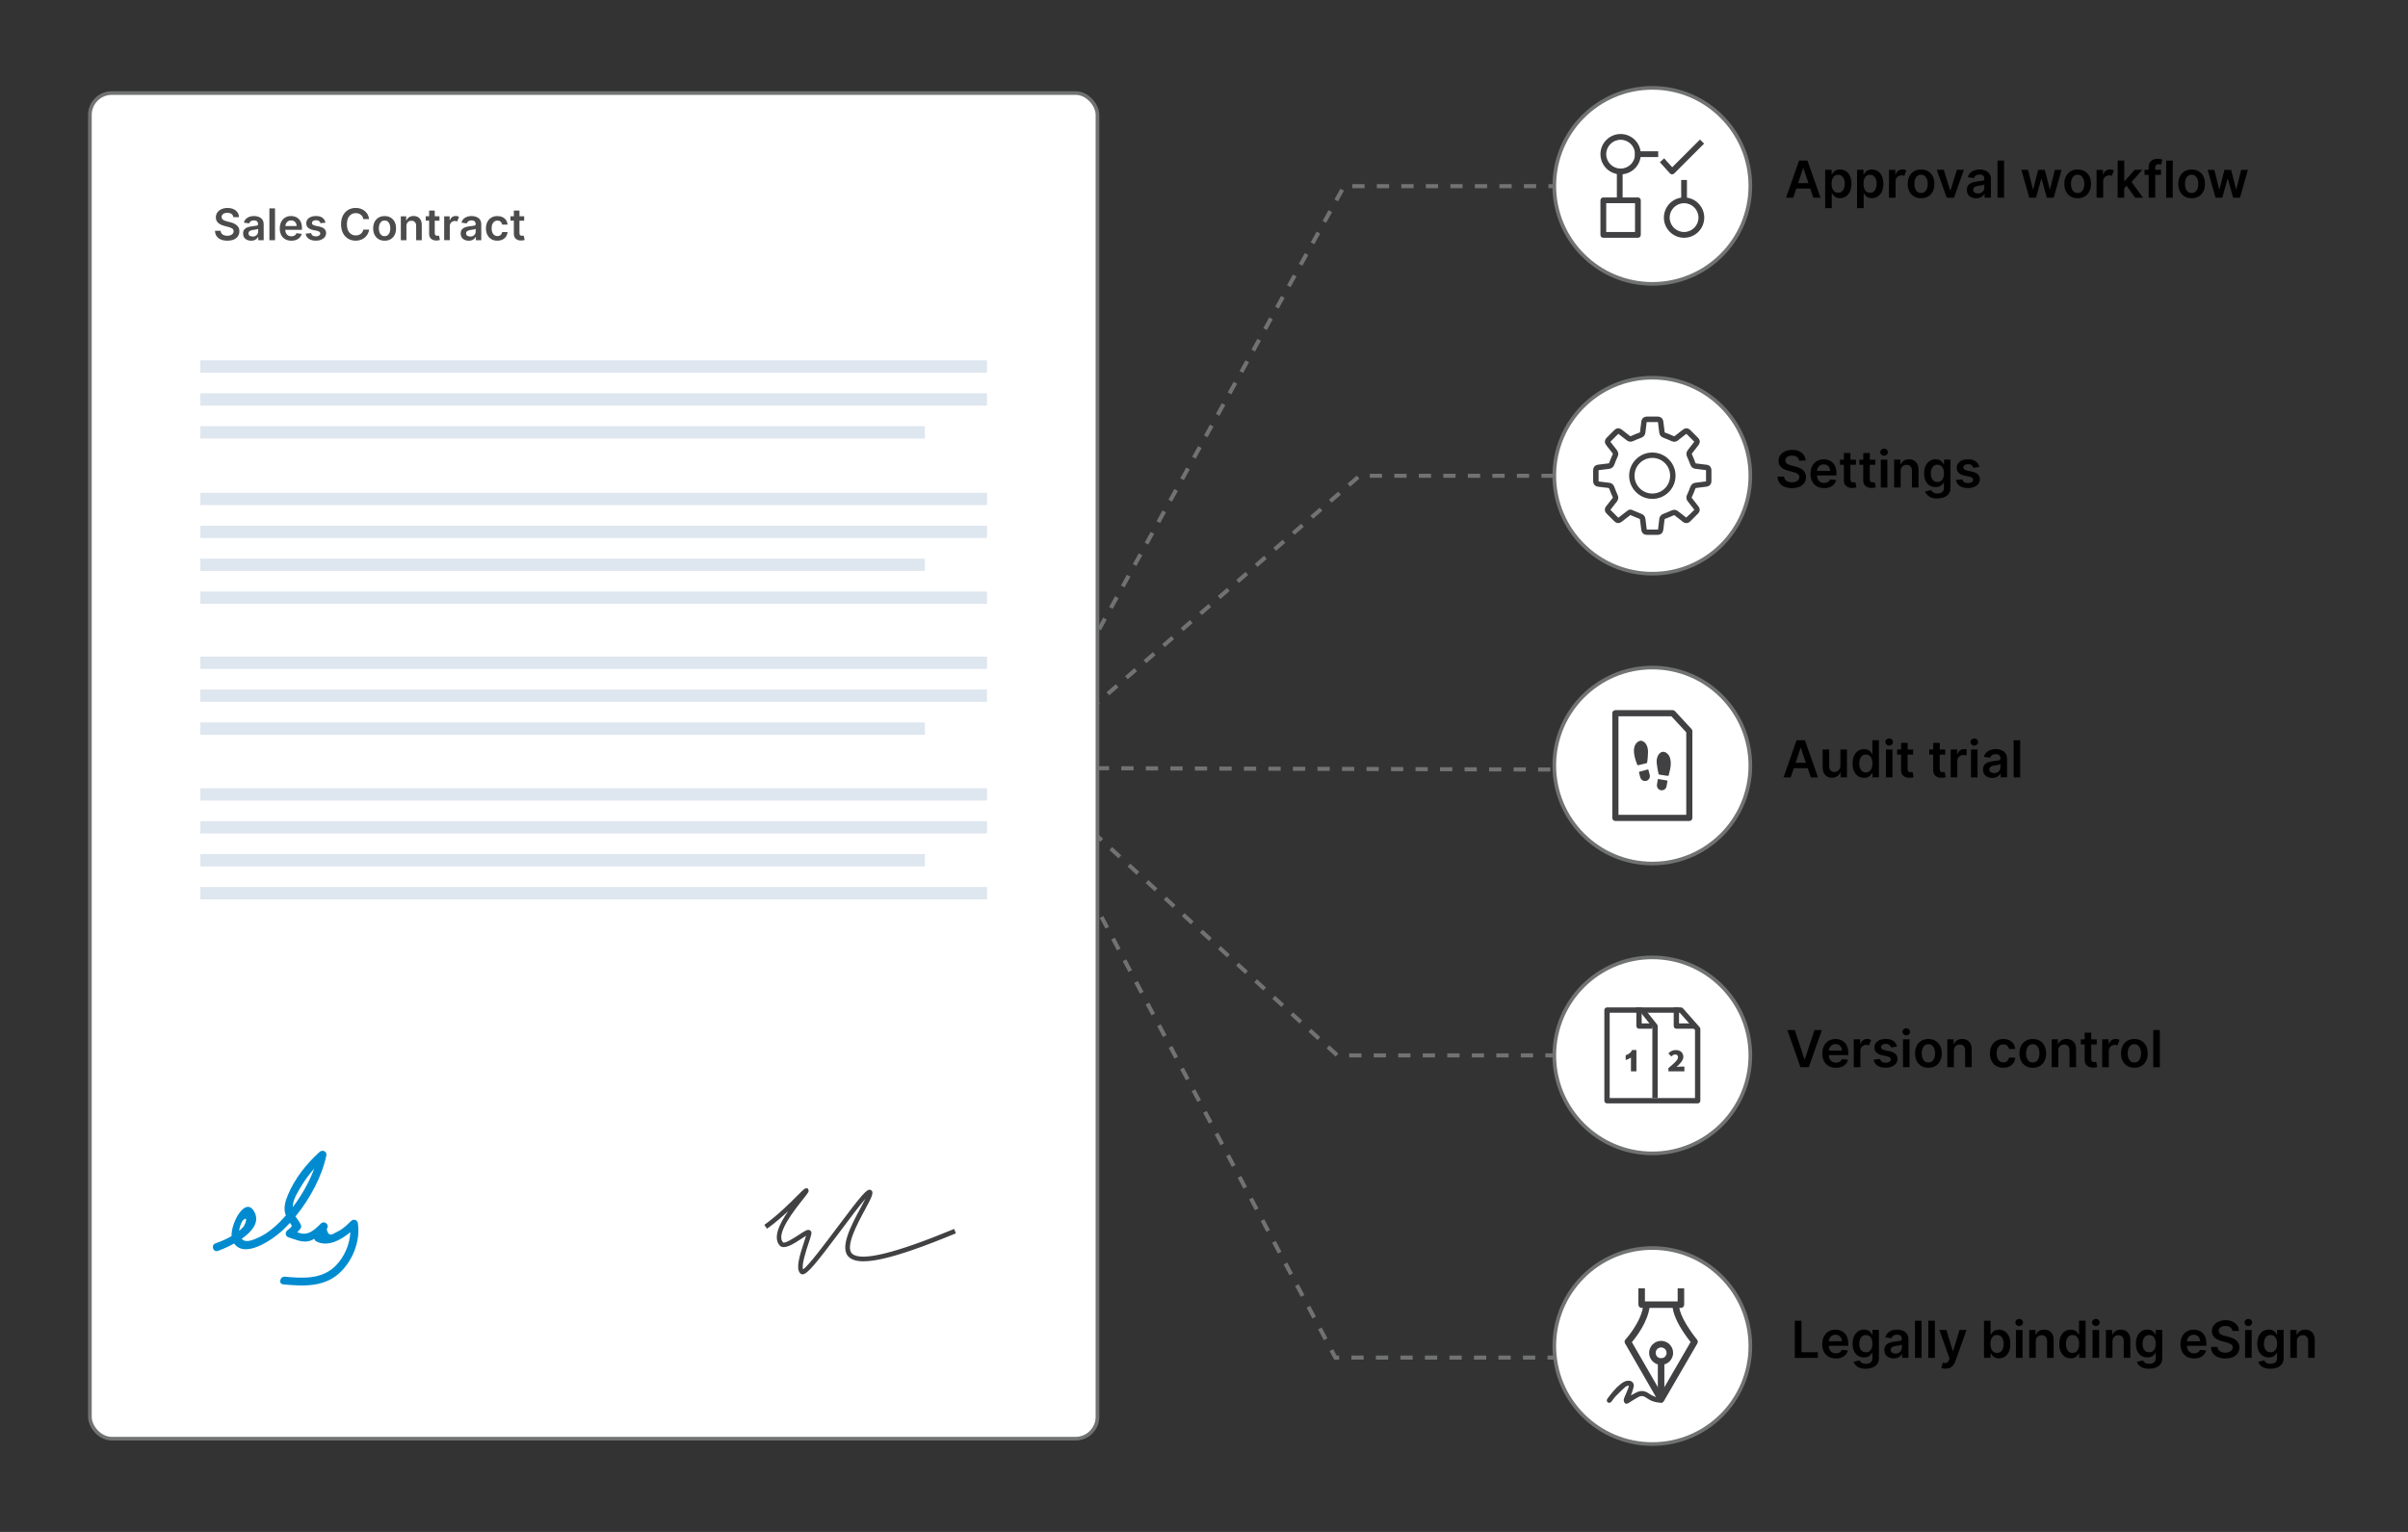
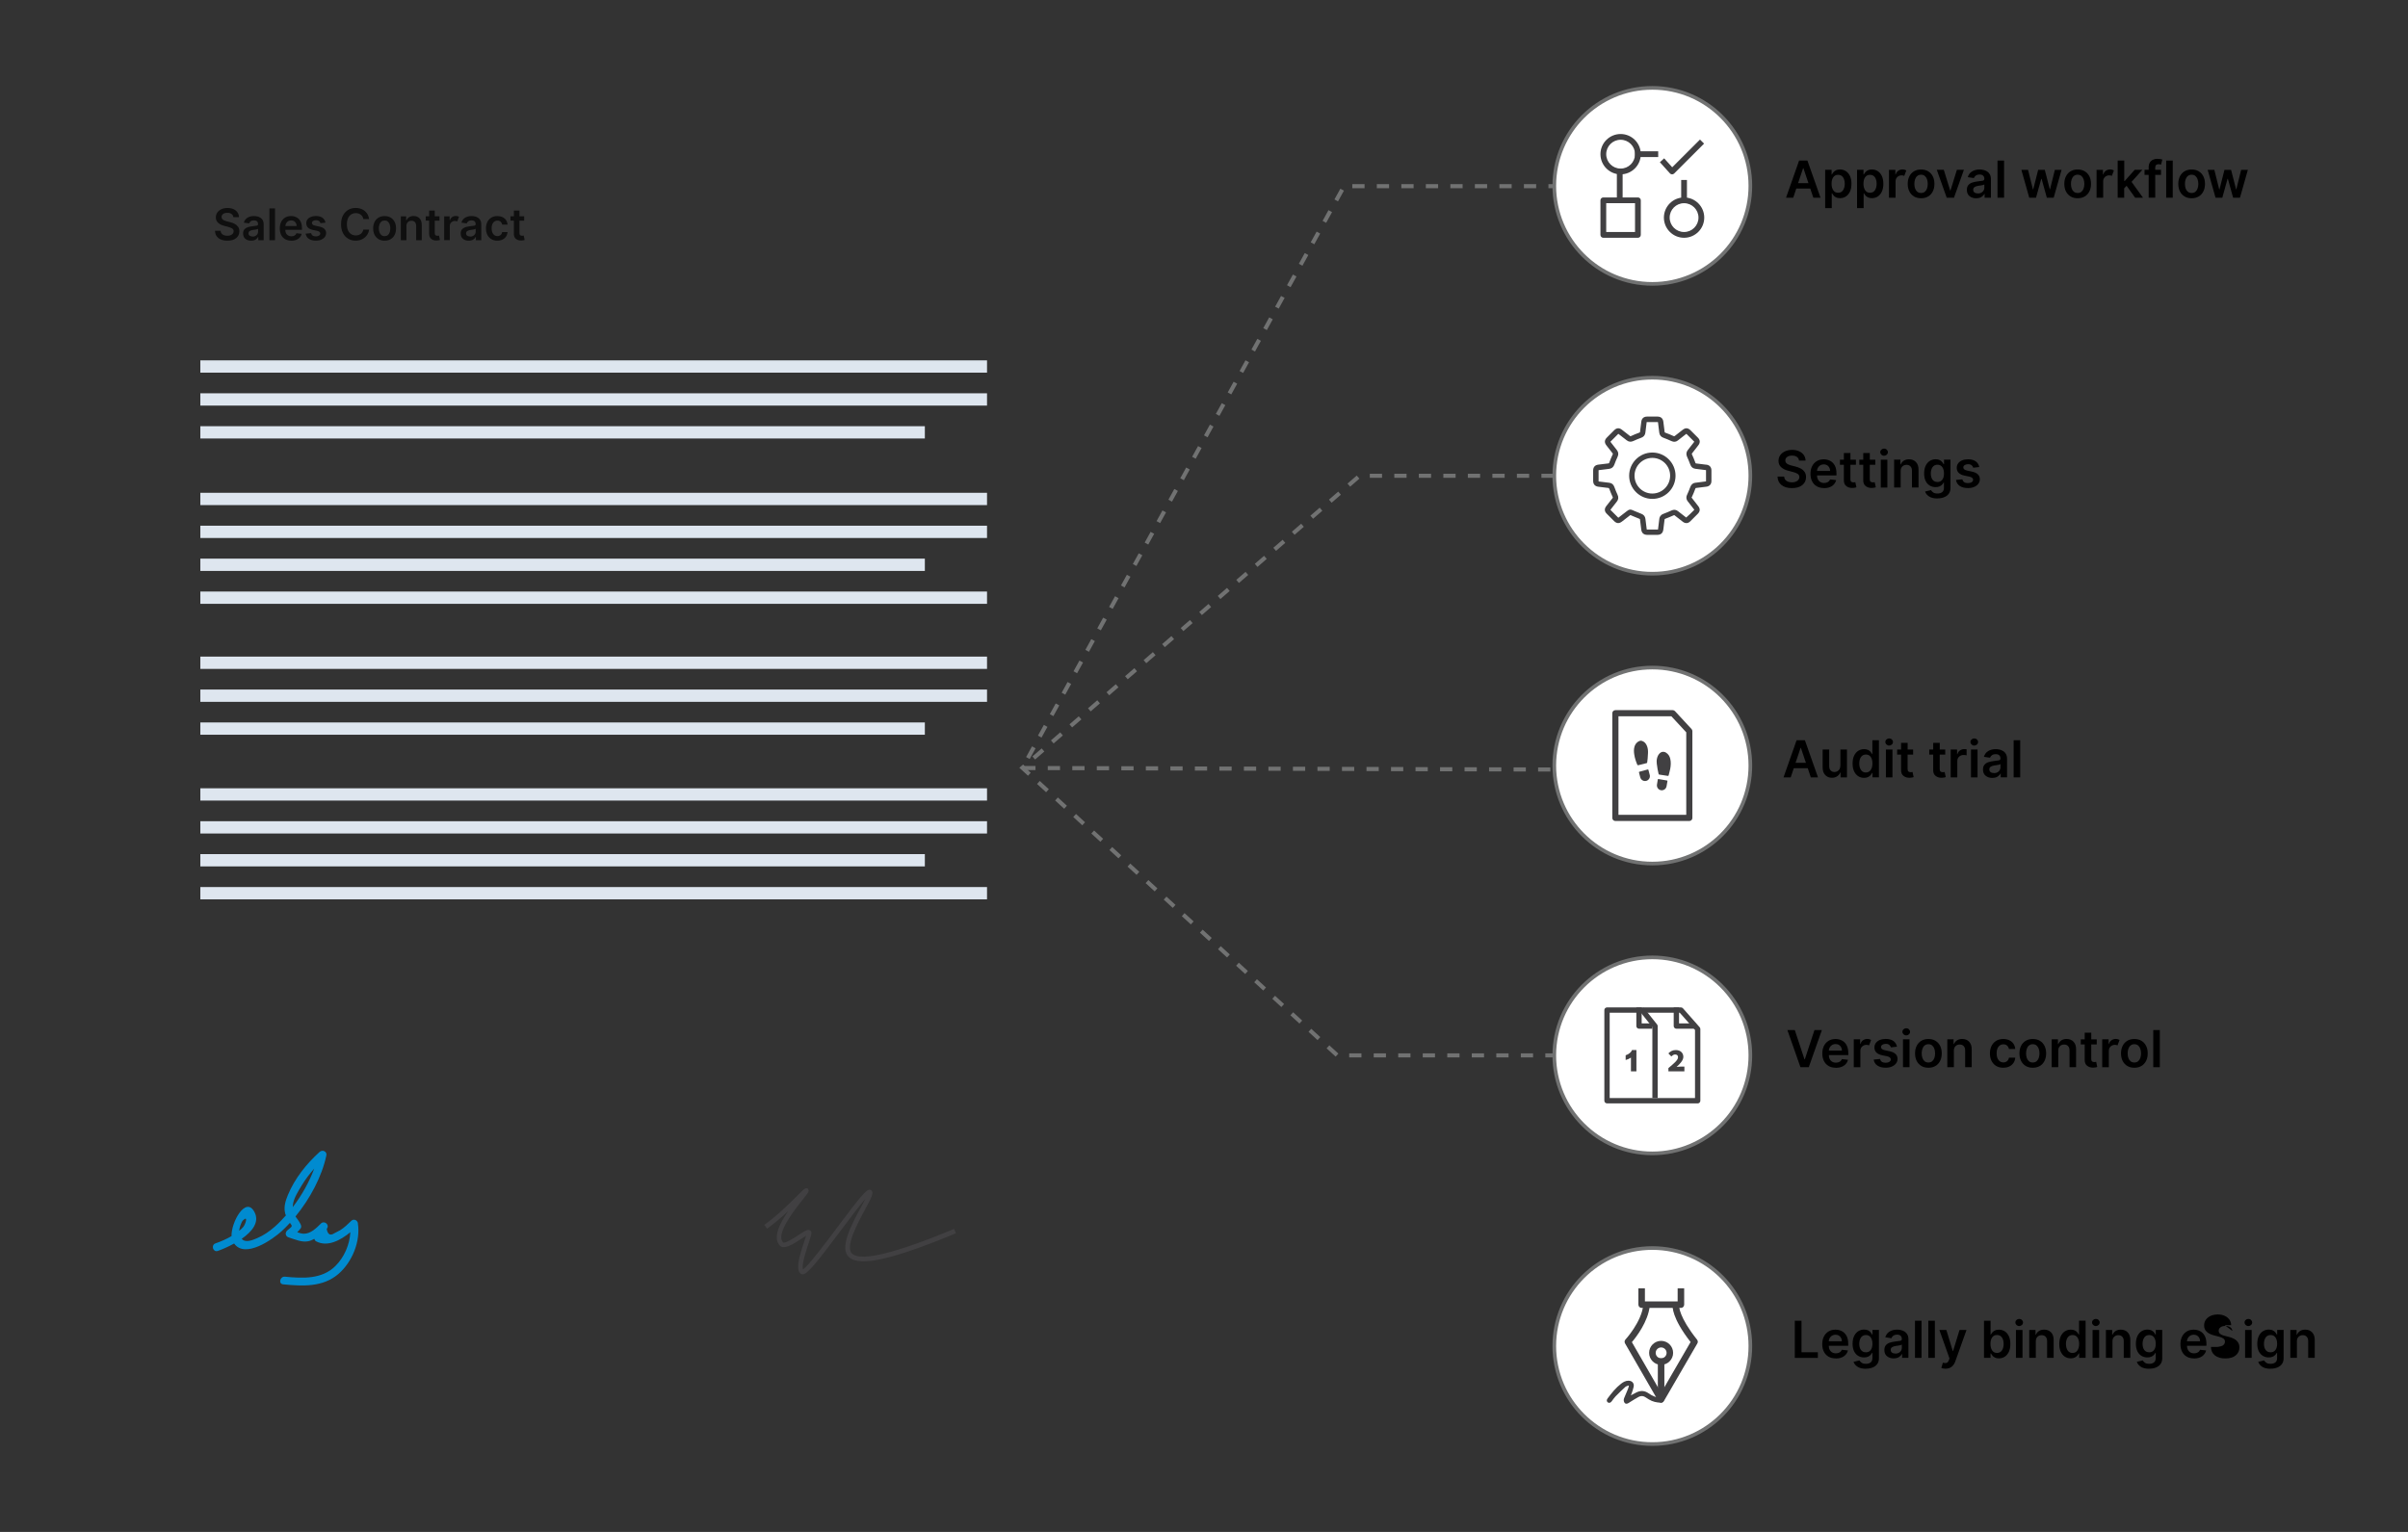
<svg xmlns="http://www.w3.org/2000/svg" id="Layer_1" data-name="Layer 1" width="660" height="420" viewBox="0 0 660 420">
  <rect x="0" y="0" width="660" height="420" fill="#333333" stroke="none" />
  <path d="M451.81,211.62h-3.36s0-1.13,0-1.13h3.36s0,1.13,0,1.13Zm-6.72-.02h-3.36s0-1.13,0-1.13h3.36s0,1.13,0,1.13Zm-6.72-.02h-3.36s0-1.13,0-1.13h3.36s0,1.13,0,1.13Zm-6.72-.02h-3.36s0-1.13,0-1.13h3.36s0,1.13,0,1.13Zm-6.72-.02h-3.36s0-1.13,0-1.13h3.36s0,1.13,0,1.13Zm-6.72-.02h-3.36s0-1.13,0-1.13h3.36s0,1.13,0,1.13Zm-6.72-.02h-3.36s0-1.13,0-1.13h3.36s0,1.13,0,1.13Zm-6.72-.02h-3.36s0-1.13,0-1.13h3.36s0,1.13,0,1.13Zm-6.72-.02h-3.36s0-1.13,0-1.13h3.36s0,1.13,0,1.13Zm-6.72-.02h-3.36s0-1.13,0-1.13h3.36s0,1.13,0,1.13Zm-6.72-.02h-3.36s0-1.13,0-1.13h3.36s0,1.13,0,1.13Zm-6.72-.02h-3.36s0-1.13,0-1.13h3.36s0,1.13,0,1.13Zm-6.72-.02h-3.36s0-1.13,0-1.13h3.36s0,1.13,0,1.13Zm-6.72-.02h-3.36s0-1.13,0-1.13h3.36s0,1.13,0,1.13Zm-6.72-.02h-3.36s0-1.13,0-1.13h3.36s0,1.13,0,1.13Zm-6.72-.02h-3.36s0-1.13,0-1.13h3.36s0,1.13,0,1.13Zm-6.72-.02h-3.36s0-1.13,0-1.13h3.36s0,1.13,0,1.13Zm-6.72-.02h-3.36s0-1.13,0-1.13h3.36s0,1.13,0,1.13Zm-6.72-.02h-3.36s0-1.13,0-1.13h3.36s0,1.13,0,1.13Zm-6.72-.02h-3.36s0-1.13,0-1.13h3.36s0,1.13,0,1.13Zm-6.72-.02h-3.36s0-1.13,0-1.13h3.36s0,1.13,0,1.13Zm-6.72-.02h-3.36s0-1.13,0-1.13h3.36s0,1.13,0,1.13Zm-6.72-.02h-3.36s0-1.13,0-1.13h3.36s0,1.13,0,1.13Zm-6.72-.02h-3.36s0-1.13,0-1.13h3.36s0,1.13,0,1.13Zm-6.72-.02h-3.36s0-1.13,0-1.13h3.36s0,1.13,0,1.13Zm-6.72-.02h-3.36s0-1.13,0-1.13h3.36s0,1.13,0,1.13Zm-1.6-3.03l-.98-.54,1.62-2.94,.98,.54-1.62,2.94Zm3.25-5.88l-.98-.54,1.62-2.94,.98,.54-1.62,2.94Zm3.25-5.88l-.98-.54,1.62-2.94,.98,.54-1.62,2.94Zm3.25-5.88l-.98-.54,1.62-2.94,.98,.54-1.62,2.94Zm3.25-5.88l-.98-.54,1.62-2.94,.98,.54-1.62,2.94Zm3.25-5.88l-.98-.54,1.62-2.94,.98,.54-1.62,2.94Zm3.25-5.88l-.98-.54,1.62-2.94,.98,.54-1.62,2.94Zm3.25-5.88l-.98-.54,1.62-2.94,.98,.54-1.62,2.94Zm3.25-5.88l-.98-.54,1.62-2.94,.98,.54-1.62,2.94Zm3.25-5.88l-.98-.54,1.62-2.94,.98,.54-1.62,2.94Zm3.25-5.88l-.98-.54,1.62-2.94,.98,.54-1.62,2.94Zm3.25-5.88l-.98-.54,1.62-2.94,.98,.54-1.62,2.94Zm3.25-5.88l-.98-.54,1.62-2.94,.98,.54-1.62,2.94Zm3.25-5.88l-.98-.54,1.62-2.94,.98,.54-1.62,2.94Zm3.25-5.88l-.98-.54,1.62-2.94,.98,.54-1.62,2.94Zm3.25-5.88l-.98-.54,1.62-2.94,.98,.54-1.62,2.94Zm3.25-5.88l-.98-.54,1.62-2.94,.98,.54-1.62,2.94Zm3.25-5.88l-.98-.54,1.62-2.94,.98,.54-1.62,2.94Zm3.25-5.88l-.98-.54,1.62-2.94,.98,.54-1.62,2.94Zm3.25-5.88l-.98-.54,1.62-2.94,.98,.54-1.62,2.94Zm3.25-5.88l-.98-.54,1.62-2.94,.98,.54-1.62,2.94Zm3.25-5.88l-.98-.54,1.62-2.94,.98,.54-1.62,2.94Zm3.25-5.88l-.98-.54,1.62-2.94,.98,.54-1.62,2.94Zm3.25-5.88l-.98-.54,1.62-2.94,.98,.54-1.62,2.94Zm3.25-5.88l-.98-.54,1.62-2.94,.98,.54-1.62,2.94Zm3.25-5.88l-.98-.54,1.62-2.94,.98,.54-1.62,2.94Zm3.25-5.88l-.98-.54,1.62-2.94,.98,.54-1.62,2.94Zm81.19-3.61h-3.36v-1.12h3.36v1.12Zm-6.72,0h-3.36v-1.12h3.36v1.12Zm-6.72,0h-3.36v-1.12h3.36v1.12Zm-6.72,0h-3.36v-1.12h3.36v1.12Zm-6.72,0h-3.36v-1.12h3.36v1.12Zm-6.72,0h-3.36v-1.12h3.36v1.12Zm-6.72,0h-3.36v-1.12h3.36v1.12Zm-6.72,0h-3.36v-1.12h3.36v1.12Zm-6.72,0h-3.36v-1.12h3.36v1.12Zm-6.72,0h-3.36v-1.12h3.36v1.12Zm-6.72,0h-3.36v-1.12h3.36v1.12Zm-6.72,0h-3.36v-1.12h3.36v1.12Z" style="fill: #717272;" />
  <path d="M453.79,289.91h-3.36v-1.12h3.36v1.12Zm-6.72,0h-3.36v-1.12h3.36v1.12Zm-6.72,0h-3.36v-1.12h3.36v1.12Zm-6.72,0h-3.36v-1.12h3.36v1.12Zm-6.72,0h-3.36v-1.12h3.36v1.12Zm-6.72,0h-3.36v-1.12h3.36v1.12Zm-6.72,0h-3.36v-1.12h3.36v1.12Zm-6.72,0h-3.36v-1.12h3.36v1.12Zm-6.72,0h-3.36v-1.12h3.36v1.12Zm-6.72,0h-3.36v-1.12h3.36v1.12Zm-6.72,0h-3.36v-1.12h3.36v1.12Zm-6.72,0h-3.36v-1.12h3.36v1.12Zm-6.72,0h-3.36v-1.12h3.36v1.12Zm-7.07-.22l-2.48-2.27,.75-.83,2.48,2.27-.75,.83Zm-4.96-4.53l-2.48-2.27,.75-.83,2.48,2.27-.75,.83Zm-4.96-4.53l-2.48-2.27,.75-.83,2.48,2.27-.75,.83Zm-4.96-4.53l-2.48-2.27,.75-.83,2.48,2.27-.75,.83Zm-4.96-4.53l-2.48-2.27,.75-.83,2.48,2.27-.75,.83Zm-4.96-4.53l-2.48-2.27,.75-.83,2.48,2.27-.75,.83Zm-4.96-4.53l-2.48-2.27,.75-.83,2.48,2.27-.75,.83Zm-4.96-4.53l-2.48-2.27,.75-.83,2.48,2.27-.75,.83Zm-4.96-4.53l-2.48-2.27,.75-.83,2.48,2.27-.75,.83Zm-4.96-4.53l-2.48-2.27,.75-.83,2.48,2.27-.75,.83Zm-4.96-4.53l-2.48-2.27,.75-.83,2.48,2.27-.75,.83Zm-4.96-4.53l-2.48-2.27,.75-.83,2.48,2.27-.75,.83Zm-4.96-4.53l-2.48-2.27,.75-.83,2.48,2.27-.75,.83Zm-4.96-4.53l-2.48-2.27,.75-.83,2.48,2.27-.75,.83Zm-4.96-4.53l-2.48-2.27,.76-.83,2.48,2.27-.76,.83Zm-4.96-4.53l-2.48-2.27,.75-.83,2.48,2.27-.75,.83Zm-4.96-4.53l-2.48-2.27,.75-.83,2.48,2.27-.75,.83Zm-4.96-4.53l-2.38-2.18,1.05-.91,.73,.85-.1,.09,1.45,1.33-.75,.83Zm1.94-4.44l-.73-.85,2.54-2.2,.73,.85-2.54,2.2Zm5.08-4.4l-.73-.85,2.54-2.2,.73,.85-2.54,2.2Zm5.08-4.4l-.73-.85,2.54-2.2,.73,.85-2.54,2.2Zm5.08-4.4l-.73-.85,2.54-2.2,.73,.85-2.54,2.2Zm5.08-4.4l-.73-.85,2.54-2.2,.73,.85-2.54,2.2Zm5.08-4.4l-.73-.85,2.54-2.2,.73,.85-2.54,2.2Zm5.08-4.4l-.73-.85,2.54-2.2,.73,.85-2.54,2.2Zm5.08-4.4l-.73-.85,2.54-2.2,.73,.85-2.54,2.2Zm5.08-4.4l-.73-.85,2.54-2.2,.73,.85-2.54,2.2Zm5.08-4.4l-.73-.85,2.54-2.2,.73,.85-2.54,2.2Zm5.08-4.4l-.73-.85,2.54-2.2,.73,.85-2.54,2.2Zm5.08-4.4l-.73-.85,2.54-2.2,.73,.85-2.54,2.2Zm5.08-4.4l-.73-.85,2.54-2.2,.73,.85-2.54,2.2Zm5.08-4.4l-.73-.85,2.54-2.2,.73,.85-2.54,2.2Zm5.08-4.4l-.73-.85,2.54-2.2,.73,.85-2.54,2.2Zm5.08-4.4l-.73-.85,2.54-2.2,.73,.85-2.54,2.2Zm5.08-4.4l-.73-.85,2.54-2.2,.73,.85-2.54,2.2Zm5.08-4.4l-.73-.85,2.54-2.2,.73,.85-2.54,2.2Zm82.66-2.43h-3.36v-1.12h3.36v1.12Zm-6.72,0h-3.36v-1.12h3.36v1.12Zm-6.72,0h-3.36v-1.12h3.36v1.12Zm-6.72,0h-3.36v-1.12h3.36v1.12Zm-6.72,0h-3.36v-1.12h3.36v1.12Zm-6.72,0h-3.36v-1.12h3.36v1.12Zm-6.72,0h-3.36v-1.12h3.36v1.12Zm-6.72,0h-3.36v-1.12h3.36v1.12Zm-6.72,0h-3.36v-1.12h3.36v1.12Zm-6.72,0h-3.36v-1.12h3.36v1.12Zm-6.72,0h-3.36v-1.12h3.36v1.12Zm-6.72,0h-3.36v-1.12h3.36v1.12Z" style="fill: #717272;" />
-   <path d="M454.39,372.77h-3.36v-1.12h3.36v1.12Zm-6.72,0h-3.36v-1.12h3.36v1.12Zm-6.72,0h-3.36v-1.12h3.36v1.12Zm-6.72,0h-3.36v-1.12h3.36v1.12Zm-6.72,0h-3.36v-1.12h3.36v1.12Zm-6.72,0h-3.36v-1.12h3.36v1.12Zm-6.72,0h-3.36v-1.12h3.36v1.12Zm-6.72,0h-3.36v-1.12h3.36v1.12Zm-6.72,0h-3.36v-1.12h3.36v1.12Zm-6.72,0h-3.36v-1.12h3.36v1.12Zm-6.72,0h-3.36v-1.12h3.36v1.12Zm-6.72,0h-3.36v-1.12h3.36v1.12Zm-6.72,0h-3.36v-1.12h3.36v1.12Zm-6.72,0h-1.36l-1.25-2.36,.99-.52,.94,1.77h.69v1.12Zm-4.19-5.33l-1.57-2.97,.99-.52,1.57,2.97-.99,.52Zm-3.15-5.94l-1.57-2.97,.99-.52,1.57,2.97-.99,.52Zm-3.15-5.93l-1.57-2.97,.99-.52,1.57,2.97-.99,.52Zm-3.15-5.94l-1.57-2.97,.99-.52,1.57,2.97-.99,.52Zm-3.15-5.94l-1.57-2.97,.99-.52,1.57,2.97-.99,.52Zm-3.15-5.94l-1.57-2.97,.99-.52,1.57,2.97-.99,.52Zm-3.15-5.93l-1.57-2.97,.99-.52,1.57,2.97-.99,.52Zm-3.15-5.94l-1.57-2.97,.99-.52,1.57,2.97-.99,.52Zm-3.15-5.94l-1.57-2.97,.99-.52,1.57,2.97-.99,.52Zm-3.15-5.94l-1.57-2.97,.99-.52,1.57,2.97-.99,.52Zm-3.15-5.94l-1.57-2.97,.99-.52,1.57,2.97-.99,.52Zm-3.15-5.93l-1.57-2.97,.99-.52,1.57,2.97-.99,.52Zm-3.15-5.94l-1.57-2.97,.99-.52,1.57,2.97-.99,.52Zm-3.15-5.94l-1.57-2.97,.99-.52,1.57,2.97-.99,.52Zm-3.15-5.94l-1.57-2.97,.99-.52,1.57,2.97-.99,.52Zm-3.15-5.94l-1.57-2.97,.99-.52,1.57,2.97-.99,.52Zm-3.15-5.93l-1.57-2.97,.99-.52,1.57,2.97-.99,.52Zm-3.15-5.94l-1.57-2.97,.99-.52,1.57,2.97-.99,.52Zm-3.15-5.94l-1.57-2.97,.99-.52,1.57,2.97-.99,.52Zm-3.15-5.94l-1.57-2.97,.99-.52,1.57,2.97-.99,.52Zm-3.15-5.93l-1.57-2.97,.99-.52,1.57,2.97-.99,.52Zm-3.15-5.94l-1.57-2.97,.99-.52,1.57,2.97-.99,.52Zm-3.15-5.94l-1.57-2.97,.99-.52,1.57,2.97-.99,.52Zm-3.15-5.94l-1.57-2.97,.99-.52,1.57,2.97-.99,.52Zm-3.15-5.94l-1.57-2.97,.99-.52,1.57,2.97-.99,.52Zm-3.15-5.93l-1.57-2.97,.99-.52,1.57,2.97-.99,.52Zm-3.15-5.94l-1.26-2.38,.99-.52,1.26,2.38-.99,.52Z" style="fill: #717272;" />
  <g>
    <path d="M491.5,54.2h-1.97l3.58-10.18h2.28l3.59,10.18h-1.97l-.84-2.51h-3.83l-.84,2.51Zm1.34-3.99h2.83l-1.38-4.1h-.08l-1.38,4.1Z" />
    <path d="M500.25,57.06v-10.5h1.77v1.26h.1c.09-.19,.22-.38,.39-.59,.17-.21,.4-.39,.69-.54,.29-.15,.66-.23,1.11-.23,.59,0,1.12,.15,1.6,.45s.85,.74,1.13,1.33c.28,.58,.42,1.3,.42,2.15s-.14,1.55-.41,2.14c-.28,.59-.65,1.03-1.12,1.34-.47,.31-1.01,.46-1.61,.46-.44,0-.8-.07-1.09-.22-.29-.15-.52-.32-.69-.53s-.31-.4-.41-.59h-.07v4.07h-1.8Zm1.76-6.68c0,.74,.16,1.34,.47,1.79,.31,.46,.75,.68,1.33,.68s1.04-.23,1.35-.7c.31-.47,.46-1.06,.46-1.78s-.15-1.3-.46-1.75-.76-.69-1.36-.69-1.02,.22-1.33,.66c-.31,.44-.46,1.04-.46,1.78Z" />
    <path d="M508.99,57.06v-10.5h1.77v1.26h.1c.09-.19,.22-.38,.39-.59,.17-.21,.4-.39,.69-.54,.29-.15,.66-.23,1.11-.23,.59,0,1.12,.15,1.6,.45s.85,.74,1.13,1.33c.28,.58,.42,1.3,.42,2.15s-.14,1.55-.41,2.14c-.28,.59-.65,1.03-1.12,1.34-.47,.31-1.01,.46-1.61,.46-.44,0-.8-.07-1.09-.22-.29-.15-.52-.32-.69-.53s-.31-.4-.41-.59h-.07v4.07h-1.8Zm1.76-6.68c0,.74,.16,1.34,.47,1.79,.31,.46,.75,.68,1.33,.68s1.04-.23,1.35-.7c.31-.47,.46-1.06,.46-1.78s-.15-1.3-.46-1.75-.76-.69-1.36-.69-1.02,.22-1.33,.66c-.31,.44-.46,1.04-.46,1.78Z" />
    <path d="M517.74,54.2v-7.64h1.75v1.27h.08c.14-.44,.38-.79,.72-1.02,.34-.24,.73-.36,1.17-.36,.21,0,.39,.03,.57,.08,.17,.05,.33,.12,.46,.2l-.56,1.49c-.1-.05-.2-.08-.32-.11-.12-.03-.25-.04-.39-.04-.47,0-.87,.15-1.19,.46-.32,.31-.48,.7-.48,1.19v4.49h-1.8Z" />
    <path d="M526.54,54.35c-.75,0-1.39-.16-1.94-.49s-.97-.79-1.27-1.38c-.3-.59-.45-1.28-.45-2.07s.15-1.48,.45-2.07c.3-.59,.72-1.05,1.27-1.38s1.19-.49,1.94-.49,1.39,.16,1.94,.49c.55,.33,.97,.79,1.27,1.38,.3,.59,.45,1.28,.45,2.07s-.15,1.47-.45,2.07c-.3,.59-.72,1.05-1.27,1.38-.55,.33-1.2,.49-1.94,.49Zm0-1.44c.41,0,.75-.11,1.02-.33,.27-.22,.47-.52,.61-.9,.13-.38,.2-.8,.2-1.26s-.07-.89-.2-1.27c-.13-.38-.34-.68-.61-.91s-.61-.34-1.02-.34-.75,.11-1.03,.34-.48,.53-.61,.91-.2,.8-.2,1.27,.07,.89,.2,1.26c.14,.38,.34,.68,.61,.9,.27,.22,.62,.33,1.03,.33Z" />
    <path d="M538.28,46.56l-2.72,7.64h-1.99l-2.72-7.64h1.92l1.75,5.67h.08l1.76-5.67h1.91Z" />
    <path d="M541.64,54.36c-.73,0-1.34-.2-1.82-.59-.49-.39-.73-.96-.73-1.71,0-.57,.14-1.02,.42-1.33,.28-.32,.64-.55,1.08-.69,.44-.14,.91-.24,1.4-.3,.67-.07,1.16-.14,1.45-.2,.29-.06,.44-.22,.44-.48v-.03c0-.37-.11-.66-.33-.87-.22-.21-.54-.31-.96-.31-.44,0-.79,.1-1.05,.29s-.43,.42-.52,.68l-1.68-.24c.2-.7,.59-1.22,1.17-1.58,.58-.35,1.27-.53,2.07-.53,.36,0,.73,.04,1.09,.13s.7,.23,1,.43c.3,.2,.55,.47,.73,.8,.18,.34,.28,.76,.28,1.26v5.11h-1.73v-1.05h-.06c-.16,.32-.43,.6-.79,.84s-.85,.36-1.45,.36Zm.47-1.32c.54,0,.97-.16,1.29-.47s.48-.68,.48-1.1v-.9c-.08,.06-.22,.12-.42,.17s-.42,.09-.65,.12c-.23,.03-.42,.06-.58,.08-.4,.06-.74,.17-1,.33-.27,.16-.4,.42-.4,.76s.12,.58,.36,.75c.24,.17,.55,.25,.92,.25Z" />
    <path d="M549.29,44.02v10.18h-1.8v-10.18h1.8Z" />
    <path d="M556.19,54.2l-2.16-7.64h1.83l1.34,5.37h.07l1.37-5.37h1.81l1.37,5.34h.07l1.32-5.34h1.84l-2.16,7.64h-1.88l-1.43-5.16h-.1l-1.43,5.16h-1.88Z" />
    <path d="M569.46,54.35c-.75,0-1.39-.16-1.94-.49s-.97-.79-1.27-1.38c-.3-.59-.45-1.28-.45-2.07s.15-1.48,.45-2.07c.3-.59,.72-1.05,1.27-1.38s1.19-.49,1.94-.49,1.39,.16,1.94,.49c.55,.33,.97,.79,1.27,1.38,.3,.59,.45,1.28,.45,2.07s-.15,1.47-.45,2.07c-.3,.59-.72,1.05-1.27,1.38-.55,.33-1.2,.49-1.94,.49Zm0-1.44c.41,0,.75-.11,1.02-.33,.27-.22,.47-.52,.61-.9,.13-.38,.2-.8,.2-1.26s-.07-.89-.2-1.27c-.13-.38-.34-.68-.61-.91s-.61-.34-1.02-.34-.75,.11-1.03,.34-.48,.53-.61,.91-.2,.8-.2,1.27,.07,.89,.2,1.26c.14,.38,.34,.68,.61,.9,.27,.22,.62,.33,1.03,.33Z" />
    <path d="M574.64,54.2v-7.64h1.75v1.27h.08c.14-.44,.38-.79,.72-1.02,.34-.24,.73-.36,1.17-.36,.21,0,.39,.03,.57,.08,.17,.05,.33,.12,.46,.2l-.56,1.49c-.1-.05-.2-.08-.32-.11-.12-.03-.25-.04-.39-.04-.47,0-.87,.15-1.19,.46-.32,.31-.48,.7-.48,1.19v4.49h-1.8Z" />
    <path d="M580.43,54.2v-10.18h1.8v5.61h.12l2.74-3.07h2.1l-2.96,3.3,3.13,4.34h-2.15l-2.34-3.27-.66,.7v2.57h-1.8Z" />
    <path d="M592.31,46.56v1.39h-1.59v6.24h-1.8v-6.24h-1.13v-1.39h1.13v-.72c0-.51,.11-.94,.32-1.28,.21-.34,.5-.6,.86-.77s.76-.25,1.2-.25c.31,0,.59,.03,.83,.07,.24,.05,.42,.09,.54,.13l-.36,1.39c-.07-.02-.17-.05-.28-.07-.12-.03-.25-.04-.39-.04-.33,0-.57,.08-.71,.24-.14,.16-.21,.39-.21,.69v.6h1.59Z" />
    <path d="M595.52,44.02v10.18h-1.8v-10.18h1.8Z" />
    <path d="M600.7,54.35c-.75,0-1.39-.16-1.94-.49s-.97-.79-1.27-1.38c-.3-.59-.45-1.28-.45-2.07s.15-1.48,.45-2.07c.3-.59,.72-1.05,1.27-1.38s1.19-.49,1.94-.49,1.39,.16,1.94,.49c.55,.33,.97,.79,1.27,1.38,.3,.59,.45,1.28,.45,2.07s-.15,1.47-.45,2.07c-.3,.59-.72,1.05-1.27,1.38-.55,.33-1.2,.49-1.94,.49Zm0-1.44c.41,0,.75-.11,1.02-.33,.27-.22,.47-.52,.61-.9,.13-.38,.2-.8,.2-1.26s-.07-.89-.2-1.27c-.13-.38-.34-.68-.61-.91s-.61-.34-1.02-.34-.75,.11-1.03,.34-.48,.53-.61,.91-.2,.8-.2,1.27,.07,.89,.2,1.26c.14,.38,.34,.68,.61,.9,.27,.22,.62,.33,1.03,.33Z" />
    <path d="M607.25,54.2l-2.16-7.64h1.83l1.34,5.37h.07l1.37-5.37h1.81l1.37,5.34h.07l1.32-5.34h1.84l-2.16,7.64h-1.88l-1.43-5.16h-.1l-1.43,5.16h-1.88Z" />
  </g>
  <g>
    <path d="M493.09,126.28c-.05-.43-.24-.77-.58-1.01-.34-.24-.79-.36-1.34-.36s-1.03,.12-1.35,.38c-.33,.25-.49,.57-.49,.95,0,.28,.08,.51,.25,.7,.17,.18,.39,.33,.66,.44s.54,.2,.82,.26l.96,.24c.51,.12,.99,.3,1.45,.53,.46,.23,.83,.55,1.11,.93,.29,.39,.43,.88,.43,1.47,0,.9-.34,1.62-1.02,2.18-.68,.56-1.62,.83-2.84,.83s-2.13-.27-2.84-.82c-.71-.55-1.08-1.33-1.11-2.34h1.81c.04,.53,.25,.93,.66,1.19,.4,.26,.89,.39,1.47,.39s1.09-.13,1.47-.4c.38-.27,.56-.62,.57-1.05,0-.39-.17-.69-.5-.9-.33-.2-.77-.38-1.33-.51l-1.16-.3c-.84-.21-1.5-.54-1.99-.98-.49-.44-.73-1.02-.73-1.75,0-.6,.16-1.12,.49-1.58,.33-.45,.77-.8,1.33-1.05,.57-.25,1.2-.38,1.92-.38s1.36,.12,1.9,.38c.55,.25,.97,.6,1.29,1.04,.31,.44,.47,.95,.48,1.52h-1.77Z" />
    <path d="M499.94,133.81c-.77,0-1.43-.16-1.98-.48-.56-.32-.98-.78-1.28-1.36-.3-.59-.45-1.28-.45-2.08s.15-1.48,.45-2.07c.3-.6,.72-1.06,1.26-1.39s1.18-.5,1.91-.5c.63,0,1.21,.13,1.74,.4,.53,.27,.96,.69,1.28,1.26,.32,.57,.48,1.3,.48,2.2v.55h-5.32c0,.65,.19,1.16,.54,1.53s.82,.55,1.4,.55c.39,0,.72-.08,1.01-.25s.49-.41,.61-.73l1.68,.19c-.16,.66-.53,1.19-1.11,1.6-.58,.4-1.32,.6-2.21,.6Zm-1.92-4.69h3.59c0-.52-.17-.95-.48-1.29-.32-.34-.74-.51-1.26-.51s-.97,.18-1.31,.53c-.33,.35-.52,.78-.54,1.26Z" />
    <path d="M508.68,126.03v1.39h-1.51v3.95c0,.36,.08,.6,.24,.71,.16,.11,.35,.17,.58,.17,.11,0,.22,0,.31-.02s.17-.03,.22-.04l.3,1.41c-.1,.03-.23,.07-.41,.11-.18,.04-.39,.06-.65,.07-.68,.02-1.24-.15-1.7-.5s-.69-.89-.68-1.61v-4.25h-1.08v-1.39h1.08v-1.83h1.8v1.83h1.51Z" />
    <path d="M513.99,126.03v1.39h-1.51v3.95c0,.36,.08,.6,.24,.71,.16,.11,.35,.17,.58,.17,.11,0,.22,0,.31-.02s.17-.03,.22-.04l.3,1.41c-.1,.03-.23,.07-.41,.11-.18,.04-.39,.06-.65,.07-.68,.02-1.24-.15-1.7-.5s-.69-.89-.68-1.61v-4.25h-1.08v-1.39h1.08v-1.83h1.8v1.83h1.51Z" />
    <path d="M516.4,124.95c-.29,0-.53-.1-.74-.29-.2-.19-.31-.42-.31-.69s.1-.5,.31-.69c.2-.19,.45-.29,.74-.29s.53,.09,.73,.29c.2,.19,.31,.42,.31,.69s-.1,.5-.31,.69c-.2,.19-.45,.29-.73,.29Zm-.9,8.72v-7.64h1.8v7.64h-1.8Z" />
    <path d="M520.95,129.19v4.47h-1.8v-7.64h1.72v1.3h.09c.18-.42,.46-.76,.84-1.02,.39-.25,.86-.38,1.43-.38,.79,0,1.42,.25,1.9,.75,.48,.5,.72,1.21,.71,2.12v4.86h-1.8v-4.58c0-.51-.13-.91-.4-1.2-.26-.29-.63-.43-1.09-.43s-.86,.15-1.16,.46c-.3,.3-.45,.73-.45,1.29Z" />
    <path d="M531.01,136.66c-.97,0-1.73-.19-2.29-.56-.55-.37-.92-.82-1.08-1.34l1.62-.39c.11,.21,.3,.42,.57,.62,.27,.21,.67,.31,1.21,.31s.94-.12,1.27-.37,.5-.64,.5-1.19v-1.45h-.09c-.09,.19-.23,.38-.41,.57-.18,.2-.41,.36-.7,.49-.29,.13-.65,.2-1.09,.2-.59,0-1.12-.14-1.59-.42s-.85-.69-1.13-1.25c-.28-.55-.42-1.25-.42-2.07s.14-1.55,.42-2.13c.28-.58,.66-1.02,1.14-1.32,.48-.3,1.01-.45,1.6-.45,.45,0,.82,.08,1.11,.23,.29,.15,.52,.33,.69,.54,.17,.21,.3,.41,.39,.59h.1v-1.26h1.77v7.76c0,.64-.16,1.17-.47,1.6s-.74,.74-1.28,.95c-.54,.21-1.15,.32-1.84,.32Zm.01-4.51c.57,0,1.02-.21,1.33-.62,.31-.41,.47-.98,.47-1.71s-.15-1.3-.46-1.75c-.31-.44-.75-.66-1.33-.66s-1.05,.23-1.36,.68c-.3,.46-.46,1.03-.46,1.72s.15,1.27,.46,1.69c.31,.43,.76,.64,1.35,.64Z" />
    <path d="M542.48,128.05l-1.64,.18c-.07-.25-.22-.47-.44-.67-.23-.19-.55-.29-.96-.29-.38,0-.69,.08-.94,.24-.25,.16-.38,.37-.38,.63,0,.22,.08,.4,.25,.54,.17,.14,.45,.25,.83,.34l1.3,.28c1.43,.31,2.14,1,2.15,2.07,0,.48-.14,.9-.42,1.27s-.66,.65-1.15,.86c-.49,.21-1.05,.31-1.69,.31-.94,0-1.69-.2-2.26-.59-.57-.39-.91-.94-1.02-1.64l1.75-.17c.16,.7,.66,1.04,1.52,1.04,.43,0,.77-.09,1.03-.26,.26-.17,.39-.39,.39-.65,0-.43-.34-.72-1.03-.87l-1.3-.27c-.73-.15-1.27-.41-1.63-.77-.35-.36-.53-.82-.52-1.38,0-.47,.13-.88,.39-1.23,.26-.35,.62-.62,1.08-.81,.46-.19,1-.29,1.62-.29,.89,0,1.6,.19,2.12,.57s.83,.9,.96,1.54Z" />
  </g>
  <g>
    <path d="M490.81,213.13h-1.97l3.58-10.18h2.28l3.59,10.18h-1.97l-.84-2.51h-3.83l-.84,2.51Zm1.34-3.99h2.83l-1.38-4.1h-.08l-1.38,4.1Z" />
    <path d="M504.43,209.92v-4.42h1.8v7.64h-1.75v-1.36h-.08c-.17,.43-.45,.78-.85,1.05-.39,.27-.88,.41-1.45,.41-.75,0-1.36-.25-1.83-.75-.47-.5-.71-1.21-.71-2.13v-4.86h1.8v4.58c0,.48,.13,.87,.4,1.15,.27,.29,.61,.43,1.04,.43,.27,0,.52-.06,.77-.19,.25-.13,.45-.32,.61-.58,.16-.26,.24-.58,.24-.97Z" />
    <path d="M510.91,213.26c-.6,0-1.14-.15-1.61-.46-.47-.31-.85-.76-1.12-1.34-.28-.59-.41-1.3-.41-2.14s.14-1.56,.42-2.15c.28-.58,.66-1.03,1.14-1.33,.48-.3,1.01-.45,1.6-.45,.45,0,.82,.08,1.11,.23,.29,.15,.51,.33,.69,.54,.17,.21,.3,.41,.39,.59h.07v-3.81h1.8v10.18h-1.77v-1.2h-.11c-.09,.19-.23,.38-.4,.59s-.41,.38-.7,.53c-.29,.15-.65,.22-1.09,.22Zm.5-1.48c.57,0,1.02-.23,1.33-.68,.31-.46,.47-1.05,.47-1.79s-.15-1.33-.46-1.78c-.31-.44-.75-.66-1.33-.66s-1.05,.23-1.36,.69-.46,1.04-.46,1.75,.15,1.31,.46,1.78c.31,.47,.76,.7,1.35,.7Z" />
    <path d="M517.8,204.41c-.29,0-.53-.1-.74-.29-.2-.19-.31-.42-.31-.69s.1-.5,.31-.69c.2-.19,.45-.29,.74-.29s.53,.09,.73,.29c.2,.19,.31,.42,.31,.69s-.1,.5-.31,.69c-.2,.19-.45,.29-.73,.29Zm-.9,8.72v-7.64h1.8v7.64h-1.8Z" />
    <path d="M524.36,205.49v1.39h-1.51v3.95c0,.36,.08,.6,.24,.71,.16,.11,.35,.17,.58,.17,.11,0,.22,0,.31-.02s.17-.03,.22-.04l.3,1.41c-.1,.03-.23,.07-.41,.11-.18,.04-.39,.06-.65,.07-.68,.02-1.24-.15-1.7-.5s-.69-.89-.68-1.61v-4.25h-1.08v-1.39h1.08v-1.83h1.8v1.83h1.51Z" />
    <path d="M533.16,205.49v1.39h-1.51v3.95c0,.36,.08,.6,.24,.71,.16,.11,.35,.17,.58,.17,.11,0,.22,0,.31-.02s.17-.03,.22-.04l.3,1.41c-.1,.03-.23,.07-.41,.11-.18,.04-.39,.06-.65,.07-.68,.02-1.24-.15-1.7-.5s-.69-.89-.68-1.61v-4.25h-1.08v-1.39h1.08v-1.83h1.8v1.83h1.51Z" />
    <path d="M534.66,213.13v-7.64h1.75v1.27h.08c.14-.44,.38-.79,.72-1.02s.73-.36,1.17-.36c.1,0,.21,0,.33,.01,.12,0,.23,.02,.31,.04v1.66c-.08-.03-.2-.05-.36-.07s-.32-.03-.47-.03c-.49,0-.9,.15-1.23,.46-.33,.31-.49,.71-.49,1.19v4.49h-1.8Z" />
    <path d="M541.12,204.41c-.29,0-.53-.1-.74-.29-.2-.19-.31-.42-.31-.69s.1-.5,.31-.69c.2-.19,.45-.29,.74-.29s.53,.09,.73,.29c.2,.19,.31,.42,.31,.69s-.1,.5-.31,.69c-.2,.19-.45,.29-.73,.29Zm-.9,8.72v-7.64h1.8v7.64h-1.8Z" />
    <path d="M546.06,213.28c-.73,0-1.34-.2-1.82-.59-.49-.39-.73-.96-.73-1.71,0-.57,.14-1.02,.42-1.33,.28-.32,.64-.55,1.08-.69,.44-.14,.91-.24,1.4-.3,.67-.07,1.16-.14,1.45-.2,.29-.06,.44-.22,.44-.48v-.03c0-.37-.11-.66-.33-.87-.22-.21-.54-.31-.96-.31-.44,0-.79,.1-1.05,.29s-.43,.42-.52,.68l-1.68-.24c.2-.7,.59-1.22,1.17-1.58,.58-.35,1.27-.53,2.07-.53,.36,0,.73,.04,1.09,.13s.7,.23,1,.43c.3,.2,.55,.47,.73,.8,.18,.34,.28,.76,.28,1.26v5.11h-1.73v-1.05h-.06c-.16,.32-.43,.6-.79,.84s-.85,.36-1.45,.36Zm.47-1.32c.54,0,.97-.16,1.29-.47s.48-.68,.48-1.1v-.9c-.08,.06-.22,.12-.42,.17s-.42,.09-.65,.12c-.23,.03-.42,.06-.58,.08-.4,.06-.74,.17-1,.33-.27,.16-.4,.42-.4,.76s.12,.58,.36,.75c.24,.17,.55,.25,.92,.25Z" />
    <path d="M553.71,202.95v10.18h-1.8v-10.18h1.8Z" />
  </g>
  <g>
    <path d="M491.93,282.41l2.65,8.01h.1l2.64-8.01h2.03l-3.59,10.18h-2.28l-3.58-10.18h2.02Z" />
    <path d="M503.18,292.74c-.77,0-1.43-.16-1.98-.48-.56-.32-.98-.78-1.28-1.36-.3-.59-.45-1.28-.45-2.08s.15-1.48,.45-2.07c.3-.6,.72-1.06,1.26-1.39s1.18-.5,1.91-.5c.63,0,1.21,.13,1.74,.4,.53,.27,.96,.69,1.28,1.26,.32,.57,.48,1.3,.48,2.2v.55h-5.32c0,.65,.19,1.16,.54,1.53s.82,.55,1.4,.55c.39,0,.72-.08,1.01-.25s.49-.41,.61-.73l1.68,.19c-.16,.66-.53,1.19-1.11,1.6-.58,.4-1.32,.6-2.21,.6Zm-1.92-4.69h3.59c0-.52-.17-.95-.48-1.29-.32-.34-.74-.51-1.26-.51s-.97,.18-1.31,.53c-.33,.35-.52,.78-.54,1.26Z" />
    <path d="M508.09,292.59v-7.64h1.75v1.27h.08c.14-.44,.38-.79,.72-1.02,.34-.24,.73-.36,1.17-.36,.21,0,.39,.03,.57,.08,.17,.05,.33,.12,.46,.2l-.56,1.49c-.1-.05-.2-.08-.32-.11-.12-.03-.25-.04-.39-.04-.47,0-.87,.15-1.19,.46-.32,.31-.48,.7-.48,1.19v4.49h-1.8Z" />
    <path d="M519.92,286.97l-1.64,.18c-.07-.25-.22-.47-.44-.67-.23-.19-.55-.29-.96-.29-.38,0-.69,.08-.94,.24-.25,.16-.38,.37-.38,.63,0,.22,.08,.4,.25,.54,.17,.14,.45,.25,.83,.34l1.3,.28c1.43,.31,2.14,1,2.15,2.07,0,.48-.14,.9-.42,1.27s-.66,.65-1.15,.86c-.49,.21-1.05,.31-1.69,.31-.94,0-1.69-.2-2.26-.59-.57-.39-.91-.94-1.02-1.64l1.75-.17c.16,.7,.66,1.04,1.52,1.04,.43,0,.77-.09,1.03-.26,.26-.17,.39-.39,.39-.65,0-.43-.34-.72-1.03-.87l-1.3-.27c-.73-.15-1.27-.41-1.63-.77-.35-.36-.53-.82-.52-1.38,0-.47,.13-.88,.39-1.23,.26-.35,.62-.62,1.08-.81,.46-.19,1-.29,1.62-.29,.89,0,1.6,.19,2.12,.57s.83,.9,.96,1.54Z" />
    <path d="M522.48,283.87c-.29,0-.53-.1-.74-.29-.2-.19-.31-.42-.31-.69s.1-.5,.31-.69c.2-.19,.45-.29,.74-.29s.53,.09,.73,.29c.2,.19,.31,.42,.31,.69s-.1,.5-.31,.69c-.2,.19-.45,.29-.73,.29Zm-.9,8.72v-7.64h1.8v7.64h-1.8Z" />
    <path d="M528.55,292.74c-.75,0-1.39-.16-1.94-.49s-.97-.79-1.27-1.38c-.3-.59-.45-1.28-.45-2.07s.15-1.48,.45-2.07c.3-.59,.72-1.05,1.27-1.38s1.19-.49,1.94-.49,1.39,.16,1.94,.49c.55,.33,.97,.79,1.27,1.38,.3,.59,.45,1.28,.45,2.07s-.15,1.47-.45,2.07c-.3,.59-.72,1.05-1.27,1.38-.55,.33-1.2,.49-1.94,.49Zm0-1.44c.41,0,.75-.11,1.02-.33,.27-.22,.47-.52,.61-.9,.13-.38,.2-.8,.2-1.26s-.07-.89-.2-1.27c-.13-.38-.34-.68-.61-.91s-.61-.34-1.02-.34-.75,.11-1.03,.34-.48,.53-.61,.91-.2,.8-.2,1.27,.07,.89,.2,1.26c.14,.38,.34,.68,.61,.9,.27,.22,.62,.33,1.03,.33Z" />
    <path d="M535.53,288.12v4.47h-1.8v-7.64h1.72v1.3h.09c.18-.42,.46-.76,.84-1.02,.39-.25,.86-.38,1.43-.38,.79,0,1.42,.25,1.9,.75,.48,.5,.72,1.21,.71,2.12v4.86h-1.8v-4.58c0-.51-.13-.91-.4-1.2-.26-.29-.63-.43-1.09-.43s-.86,.15-1.16,.46c-.3,.3-.45,.73-.45,1.29Z" />
    <path d="M549.07,292.74c-.76,0-1.41-.17-1.96-.5-.55-.33-.97-.8-1.26-1.39-.29-.59-.44-1.27-.44-2.04s.15-1.46,.45-2.06c.3-.59,.72-1.05,1.27-1.39,.54-.33,1.19-.5,1.94-.5,.62,0,1.17,.11,1.65,.34,.48,.23,.86,.55,1.14,.96s.45,.89,.49,1.45h-1.72c-.07-.37-.23-.68-.49-.92-.26-.25-.61-.37-1.04-.37-.55,0-1,.22-1.34,.65-.34,.44-.51,1.04-.51,1.81s.17,1.39,.5,1.83c.34,.44,.78,.67,1.34,.67,.39,0,.73-.11,1.01-.34s.45-.54,.53-.96h1.72c-.04,.54-.2,1.02-.48,1.43-.28,.42-.65,.74-1.12,.97-.47,.24-1.03,.35-1.67,.35Z" />
    <path d="M557.16,292.74c-.75,0-1.39-.16-1.94-.49s-.97-.79-1.27-1.38c-.3-.59-.45-1.28-.45-2.07s.15-1.48,.45-2.07c.3-.59,.72-1.05,1.27-1.38s1.19-.49,1.94-.49,1.39,.16,1.94,.49c.55,.33,.97,.79,1.27,1.38,.3,.59,.45,1.28,.45,2.07s-.15,1.47-.45,2.07c-.3,.59-.72,1.05-1.27,1.38-.55,.33-1.2,.49-1.94,.49Zm0-1.44c.41,0,.75-.11,1.02-.33,.27-.22,.47-.52,.61-.9,.13-.38,.2-.8,.2-1.26s-.07-.89-.2-1.27c-.13-.38-.34-.68-.61-.91s-.61-.34-1.02-.34-.75,.11-1.03,.34-.48,.53-.61,.91-.2,.8-.2,1.27,.07,.89,.2,1.26c.14,.38,.34,.68,.61,.9,.27,.22,.62,.33,1.03,.33Z" />
    <path d="M564.14,288.12v4.47h-1.8v-7.64h1.72v1.3h.09c.18-.42,.46-.76,.84-1.02,.39-.25,.86-.38,1.43-.38,.79,0,1.42,.25,1.9,.75,.48,.5,.72,1.21,.71,2.12v4.86h-1.8v-4.58c0-.51-.13-.91-.4-1.2-.26-.29-.63-.43-1.09-.43s-.86,.15-1.16,.46c-.3,.3-.45,.73-.45,1.29Z" />
    <path d="M574.69,284.96v1.39h-1.51v3.95c0,.36,.08,.6,.24,.71,.16,.11,.35,.17,.58,.17,.11,0,.22,0,.31-.02s.17-.03,.22-.04l.3,1.41c-.1,.03-.23,.07-.41,.11-.18,.04-.39,.06-.65,.07-.68,.02-1.24-.15-1.7-.5s-.69-.89-.68-1.61v-4.25h-1.08v-1.39h1.08v-1.83h1.8v1.83h1.51Z" />
    <path d="M576.19,292.59v-7.64h1.75v1.27h.08c.14-.44,.38-.79,.72-1.02,.34-.24,.73-.36,1.17-.36,.21,0,.39,.03,.57,.08,.17,.05,.33,.12,.46,.2l-.56,1.49c-.1-.05-.2-.08-.32-.11-.12-.03-.25-.04-.39-.04-.47,0-.87,.15-1.19,.46-.32,.31-.48,.7-.48,1.19v4.49h-1.8Z" />
    <path d="M585,292.74c-.75,0-1.39-.16-1.94-.49s-.97-.79-1.27-1.38c-.3-.59-.45-1.28-.45-2.07s.15-1.48,.45-2.07c.3-.59,.72-1.05,1.27-1.38s1.19-.49,1.94-.49,1.39,.16,1.94,.49c.55,.33,.97,.79,1.27,1.38,.3,.59,.45,1.28,.45,2.07s-.15,1.47-.45,2.07c-.3,.59-.72,1.05-1.27,1.38-.55,.33-1.2,.49-1.94,.49Zm0-1.44c.41,0,.75-.11,1.02-.33,.27-.22,.47-.52,.61-.9,.13-.38,.2-.8,.2-1.26s-.07-.89-.2-1.27c-.13-.38-.34-.68-.61-.91s-.61-.34-1.02-.34-.75,.11-1.03,.34-.48,.53-.61,.91-.2,.8-.2,1.27,.07,.89,.2,1.26c.14,.38,.34,.68,.61,.9,.27,.22,.62,.33,1.03,.33Z" />
    <path d="M591.98,282.41v10.18h-1.8v-10.18h1.8Z" />
  </g>
  <g>
    <path d="M491.93,372.28v-10.18h1.84v8.64h4.48v1.55h-6.33Z" />
    <path d="M503.16,372.43c-.77,0-1.43-.16-1.98-.48-.56-.32-.98-.78-1.28-1.36-.3-.59-.45-1.28-.45-2.08s.15-1.48,.45-2.07c.3-.6,.72-1.06,1.26-1.39s1.18-.5,1.91-.5c.63,0,1.21,.13,1.74,.4,.53,.27,.96,.69,1.28,1.26,.32,.57,.48,1.3,.48,2.2v.55h-5.32c0,.65,.19,1.16,.54,1.53s.82,.55,1.4,.55c.39,0,.72-.08,1.01-.25s.49-.41,.61-.73l1.68,.19c-.16,.66-.53,1.19-1.11,1.6-.58,.4-1.32,.6-2.21,.6Zm-1.92-4.69h3.59c0-.52-.17-.95-.48-1.29-.32-.34-.74-.51-1.26-.51s-.97,.18-1.31,.53c-.33,.35-.52,.78-.54,1.26Z" />
    <path d="M511.4,375.27c-.97,0-1.73-.19-2.29-.56-.55-.37-.92-.82-1.08-1.34l1.62-.39c.11,.21,.3,.42,.57,.62,.27,.21,.67,.31,1.21,.31s.94-.12,1.27-.37,.5-.64,.5-1.19v-1.45h-.09c-.09,.19-.23,.38-.41,.57-.18,.2-.41,.36-.7,.49-.29,.13-.65,.2-1.09,.2-.59,0-1.12-.14-1.59-.42s-.85-.69-1.13-1.25c-.28-.55-.42-1.25-.42-2.07s.14-1.55,.42-2.13c.28-.58,.66-1.02,1.14-1.32,.48-.3,1.01-.45,1.6-.45,.45,0,.82,.08,1.11,.23,.29,.15,.52,.33,.69,.54,.17,.21,.3,.41,.39,.59h.1v-1.26h1.77v7.76c0,.64-.16,1.17-.47,1.6s-.74,.74-1.28,.95c-.54,.21-1.15,.32-1.84,.32Zm.01-4.51c.57,0,1.02-.21,1.33-.62,.31-.41,.47-.98,.47-1.71s-.15-1.3-.46-1.75c-.31-.44-.75-.66-1.33-.66s-1.05,.23-1.36,.68c-.3,.46-.46,1.03-.46,1.72s.15,1.27,.46,1.69c.31,.43,.76,.64,1.35,.64Z" />
    <path d="M519.03,372.43c-.73,0-1.34-.2-1.82-.59-.49-.39-.73-.96-.73-1.71,0-.57,.14-1.02,.42-1.33,.28-.32,.64-.55,1.08-.69,.44-.14,.91-.24,1.4-.3,.67-.07,1.16-.14,1.45-.2,.29-.06,.44-.22,.44-.48v-.03c0-.37-.11-.66-.33-.87-.22-.21-.54-.31-.96-.31-.44,0-.79,.1-1.05,.29s-.43,.42-.52,.68l-1.68-.24c.2-.7,.59-1.22,1.17-1.58,.58-.35,1.27-.53,2.07-.53,.36,0,.73,.04,1.09,.13s.7,.23,1,.43c.3,.2,.55,.47,.73,.8,.18,.34,.28,.76,.28,1.26v5.11h-1.73v-1.05h-.06c-.16,.32-.43,.6-.79,.84s-.85,.36-1.45,.36Zm.47-1.32c.54,0,.97-.16,1.29-.47s.48-.68,.48-1.1v-.9c-.08,.06-.22,.12-.42,.17s-.42,.09-.65,.12c-.23,.03-.42,.06-.58,.08-.4,.06-.74,.17-1,.33-.27,.16-.4,.42-.4,.76s.12,.58,.36,.75c.24,.17,.55,.25,.92,.25Z" />
    <path d="M526.67,362.1v10.18h-1.8v-10.18h1.8Z" />
    <path d="M530.32,362.1v10.18h-1.8v-10.18h1.8Z" />
    <path d="M533.23,375.25c-.26,0-.49-.02-.69-.07-.2-.05-.34-.09-.45-.13l.42-1.44c.39,.11,.72,.13,.99,.06,.27-.07,.48-.32,.65-.74l.18-.49-2.77-7.8h1.91l1.76,5.77h.08l1.77-5.77h1.91l-3.08,8.63c-.21,.6-.54,1.08-.98,1.44-.44,.36-1.01,.54-1.71,.54Z" />
    <path d="M543.79,372.28v-10.18h1.8v3.81h.08c.09-.19,.22-.38,.39-.59,.17-.21,.4-.39,.69-.54,.29-.15,.66-.23,1.11-.23,.59,0,1.12,.15,1.6,.45s.85,.74,1.13,1.33,.42,1.3,.42,2.15-.14,1.55-.41,2.14c-.28,.59-.65,1.03-1.12,1.34s-1.01,.46-1.61,.46c-.44,0-.8-.07-1.09-.22-.29-.15-.52-.32-.69-.53-.17-.21-.31-.4-.41-.59h-.1v1.2h-1.77Zm1.77-3.82c0,.74,.16,1.34,.47,1.79,.31,.46,.75,.68,1.33,.68s1.04-.23,1.35-.7c.31-.47,.46-1.06,.46-1.78s-.15-1.3-.46-1.75-.76-.69-1.36-.69-1.02,.22-1.33,.66-.46,1.04-.46,1.78Z" />
    <path d="M553.44,363.56c-.29,0-.53-.1-.74-.29-.2-.19-.31-.42-.31-.69s.1-.5,.31-.69c.2-.19,.45-.29,.74-.29s.53,.09,.73,.29c.2,.19,.31,.42,.31,.69s-.1,.5-.31,.69c-.2,.19-.45,.29-.73,.29Zm-.9,8.72v-7.64h1.8v7.64h-1.8Z" />
    <path d="M557.99,367.81v4.47h-1.8v-7.64h1.72v1.3h.09c.18-.42,.46-.76,.84-1.02,.39-.25,.86-.38,1.43-.38,.79,0,1.42,.25,1.9,.75,.48,.5,.72,1.21,.71,2.12v4.86h-1.8v-4.58c0-.51-.13-.91-.4-1.2-.26-.29-.63-.43-1.09-.43s-.86,.15-1.16,.46c-.3,.3-.45,.73-.45,1.29Z" />
    <path d="M567.56,372.41c-.6,0-1.14-.15-1.61-.46-.47-.31-.85-.76-1.12-1.34-.28-.59-.41-1.3-.41-2.14s.14-1.56,.42-2.15c.28-.58,.66-1.03,1.14-1.33,.48-.3,1.01-.45,1.6-.45,.45,0,.82,.08,1.11,.23,.29,.15,.51,.33,.69,.54,.17,.21,.3,.41,.39,.59h.07v-3.81h1.8v10.18h-1.77v-1.2h-.11c-.09,.19-.23,.38-.4,.59s-.41,.38-.7,.53c-.29,.15-.65,.22-1.09,.22Zm.5-1.48c.57,0,1.02-.23,1.33-.68,.31-.46,.47-1.05,.47-1.79s-.15-1.33-.46-1.78c-.31-.44-.75-.66-1.33-.66s-1.05,.23-1.36,.69-.46,1.04-.46,1.75,.15,1.31,.46,1.78c.31,.47,.76,.7,1.35,.7Z" />
    <path d="M574.45,363.56c-.29,0-.53-.1-.74-.29-.2-.19-.31-.42-.31-.69s.1-.5,.31-.69c.2-.19,.45-.29,.74-.29s.53,.09,.73,.29c.2,.19,.31,.42,.31,.69s-.1,.5-.31,.69c-.2,.19-.45,.29-.73,.29Zm-.9,8.72v-7.64h1.8v7.64h-1.8Z" />
    <path d="M579,367.81v4.47h-1.8v-7.64h1.72v1.3h.09c.18-.42,.46-.76,.84-1.02,.39-.25,.86-.38,1.43-.38,.79,0,1.42,.25,1.9,.75,.48,.5,.72,1.21,.71,2.12v4.86h-1.8v-4.58c0-.51-.13-.91-.4-1.2-.26-.29-.63-.43-1.09-.43s-.86,.15-1.16,.46c-.3,.3-.45,.73-.45,1.29Z" />
    <path d="M589.05,375.27c-.97,0-1.73-.19-2.29-.56-.55-.37-.92-.82-1.08-1.34l1.62-.39c.11,.21,.3,.42,.57,.62,.27,.21,.67,.31,1.21,.31s.94-.12,1.27-.37,.5-.64,.5-1.19v-1.45h-.09c-.09,.19-.23,.38-.41,.57-.18,.2-.41,.36-.7,.49-.29,.13-.65,.2-1.09,.2-.59,0-1.12-.14-1.59-.42s-.85-.69-1.13-1.25c-.28-.55-.42-1.25-.42-2.07s.14-1.55,.42-2.13c.28-.58,.66-1.02,1.14-1.32,.48-.3,1.01-.45,1.6-.45,.45,0,.82,.08,1.11,.23,.29,.15,.52,.33,.69,.54,.17,.21,.3,.41,.39,.59h.1v-1.26h1.77v7.76c0,.64-.16,1.17-.47,1.6s-.74,.74-1.28,.95c-.54,.21-1.15,.32-1.84,.32Zm.01-4.51c.57,0,1.02-.21,1.33-.62,.31-.41,.47-.98,.47-1.71s-.15-1.3-.46-1.75c-.31-.44-.75-.66-1.33-.66s-1.05,.23-1.36,.68c-.3,.46-.46,1.03-.46,1.72s.15,1.27,.46,1.69c.31,.43,.76,.64,1.35,.64Z" />
    <path d="M601.34,372.43c-.77,0-1.43-.16-1.98-.48-.56-.32-.98-.78-1.28-1.36-.3-.59-.45-1.28-.45-2.08s.15-1.48,.45-2.07c.3-.6,.72-1.06,1.26-1.39s1.18-.5,1.91-.5c.63,0,1.21,.13,1.74,.4,.53,.27,.96,.69,1.28,1.26,.32,.57,.48,1.3,.48,2.2v.55h-5.32c0,.65,.19,1.16,.54,1.53s.82,.55,1.4,.55c.39,0,.72-.08,1.01-.25s.49-.41,.61-.73l1.68,.19c-.16,.66-.53,1.19-1.11,1.6-.58,.4-1.32,.6-2.21,.6Zm-1.92-4.69h3.59c0-.52-.17-.95-.48-1.29-.32-.34-.74-.51-1.26-.51s-.97,.18-1.31,.53c-.33,.35-.52,.78-.54,1.26Z" />
-     <path d="M611.87,364.9c-.05-.43-.24-.77-.58-1.01-.34-.24-.79-.36-1.34-.36s-1.03,.12-1.35,.38c-.33,.25-.49,.57-.49,.95,0,.28,.08,.51,.25,.7,.17,.18,.39,.33,.66,.44s.54,.2,.82,.26l.96,.24c.51,.12,.99,.3,1.45,.53,.46,.23,.83,.55,1.11,.93,.29,.39,.43,.88,.43,1.47,0,.9-.34,1.62-1.02,2.18-.68,.56-1.62,.83-2.84,.83s-2.13-.27-2.84-.82c-.71-.55-1.08-1.33-1.11-2.34h1.81c.04,.53,.25,.93,.66,1.19,.4,.26,.89,.39,1.47,.39s1.09-.13,1.47-.4c.38-.27,.56-.62,.57-1.05,0-.39-.17-.69-.5-.9-.33-.2-.77-.38-1.33-.51l-1.16-.3c-.84-.21-1.5-.54-1.99-.98-.49-.44-.73-1.02-.73-1.75,0-.6,.16-1.12,.49-1.58,.33-.45,.77-.8,1.33-1.05,.57-.25,1.2-.38,1.92-.38s1.36,.12,1.9,.38c.55,.25,.97,.6,1.29,1.04,.31,.44,.47,.95,.48,1.52h-1.77Z" />
+     <path d="M611.87,364.9c-.05-.43-.24-.77-.58-1.01-.34-.24-.79-.36-1.34-.36s-1.03,.12-1.35,.38c-.33,.25-.49,.57-.49,.95,0,.28,.08,.51,.25,.7,.17,.18,.39,.33,.66,.44s.54,.2,.82,.26l.96,.24c.51,.12,.99,.3,1.45,.53,.46,.23,.83,.55,1.11,.93,.29,.39,.43,.88,.43,1.47,0,.9-.34,1.62-1.02,2.18-.68,.56-1.62,.83-2.84,.83s-2.13-.27-2.84-.82c-.71-.55-1.08-1.33-1.11-2.34h1.81s1.09-.13,1.47-.4c.38-.27,.56-.62,.57-1.05,0-.39-.17-.69-.5-.9-.33-.2-.77-.38-1.33-.51l-1.16-.3c-.84-.21-1.5-.54-1.99-.98-.49-.44-.73-1.02-.73-1.75,0-.6,.16-1.12,.49-1.58,.33-.45,.77-.8,1.33-1.05,.57-.25,1.2-.38,1.92-.38s1.36,.12,1.9,.38c.55,.25,.97,.6,1.29,1.04,.31,.44,.47,.95,.48,1.52h-1.77Z" />
    <path d="M616.25,363.56c-.29,0-.53-.1-.74-.29-.2-.19-.31-.42-.31-.69s.1-.5,.31-.69c.2-.19,.45-.29,.74-.29s.53,.09,.73,.29c.2,.19,.31,.42,.31,.69s-.1,.5-.31,.69c-.2,.19-.45,.29-.73,.29Zm-.9,8.72v-7.64h1.8v7.64h-1.8Z" />
    <path d="M622.32,375.27c-.97,0-1.73-.19-2.29-.56-.55-.37-.92-.82-1.08-1.34l1.62-.39c.11,.21,.3,.42,.57,.62,.27,.21,.67,.31,1.21,.31s.94-.12,1.27-.37,.5-.64,.5-1.19v-1.45h-.09c-.09,.19-.23,.38-.41,.57-.18,.2-.41,.36-.7,.49-.29,.13-.65,.2-1.09,.2-.59,0-1.12-.14-1.59-.42s-.85-.69-1.13-1.25c-.28-.55-.42-1.25-.42-2.07s.14-1.55,.42-2.13c.28-.58,.66-1.02,1.14-1.32,.48-.3,1.01-.45,1.6-.45,.45,0,.82,.08,1.11,.23,.29,.15,.52,.33,.69,.54,.17,.21,.3,.41,.39,.59h.1v-1.26h1.77v7.76c0,.64-.16,1.17-.47,1.6s-.74,.74-1.28,.95c-.54,.21-1.15,.32-1.84,.32Zm.01-4.51c.57,0,1.02-.21,1.33-.62,.31-.41,.47-.98,.47-1.71s-.15-1.3-.46-1.75c-.31-.44-.75-.66-1.33-.66s-1.05,.23-1.36,.68c-.3,.46-.46,1.03-.46,1.72s.15,1.27,.46,1.69c.31,.43,.76,.64,1.35,.64Z" />
    <path d="M629.55,367.81v4.47h-1.8v-7.64h1.72v1.3h.09c.18-.42,.46-.76,.84-1.02,.39-.25,.86-.38,1.43-.38,.79,0,1.42,.25,1.9,.75,.48,.5,.72,1.21,.71,2.12v4.86h-1.8v-4.58c0-.51-.13-.91-.4-1.2-.26-.29-.63-.43-1.09-.43s-.86,.15-1.16,.46c-.3,.3-.45,.73-.45,1.29Z" />
  </g>
  <circle cx="452.88" cy="50.96" r="26.87" style="fill: #fff; stroke: #717272; stroke-miterlimit: 10;" />
  <g>
    <path d="M458.3,47.8h-.02c-.22,0-.42-.1-.57-.26l-2.76-3.07,1.17-1.06,2.21,2.45,7.61-7.6,1.12,1.12-8.2,8.19c-.15,.15-.35,.23-.56,.23Z" style="fill: #414042;" />
    <path d="M448.93,65.19h-9.48c-.44,0-.79-.35-.79-.79v-9.48c0-.44,.35-.79,.79-.79h9.48c.44,0,.79,.35,.79,.79v9.48c0,.44-.35,.79-.79,.79Zm-8.69-1.58h7.9v-7.9h-7.9v7.9Z" style="fill: #414042;" />
    <path d="M444.19,47.8c-3.05,0-5.53-2.48-5.53-5.53s2.48-5.53,5.53-5.53,5.53,2.48,5.53,5.53-2.48,5.53-5.53,5.53Zm0-9.48c-2.18,0-3.95,1.77-3.95,3.95s1.77,3.95,3.95,3.95,3.95-1.77,3.95-3.95-1.77-3.95-3.95-3.95Z" style="fill: #414042;" />
    <path d="M461.58,65.19c-3.05,0-5.53-2.48-5.53-5.53s2.48-5.53,5.53-5.53,5.53,2.48,5.53,5.53-2.48,5.53-5.53,5.53Zm0-9.48c-2.18,0-3.95,1.77-3.95,3.95s1.77,3.95,3.95,3.95,3.95-1.77,3.95-3.95-1.77-3.95-3.95-3.95Z" style="fill: #414042;" />
    <rect x="443.16" y="46.28" width="1.58" height="9.4" style="fill: #414042;" />
    <rect x="448.14" y="41.48" width="6.35" height="1.58" style="fill: #414042;" />
    <rect x="460.79" y="49.34" width="1.58" height="6.36" style="fill: #414042;" />
  </g>
  <circle cx="452.88" cy="209.89" r="26.87" style="fill: #fff; stroke: #717272; stroke-miterlimit: 10;" />
  <g>
    <g>
      <path d="M449.92,203.1c.18,.07,.38,.12,.54,.22,.5,.3,.79,.77,.99,1.3,.23,.61,.27,1.25,.24,1.89-.02,.48-.05,.95-.09,1.43-.03,.37-.09,.74-.13,1.1-.01,.11-.07,.16-.18,.19-.76,.18-1.52,.37-2.28,.57-.1,.02-.2-.03-.24-.12-.39-.92-.71-1.87-.85-2.87-.11-.75-.14-1.5,.11-2.23,.21-.61,.6-1.08,1.18-1.37,.11-.05,.24-.08,.35-.12,.12,0,.24,0,.35,0Z" style="fill: #414042;" />
      <path d="M454.11,209.5c-.06-.51-.07-1.02,.04-1.52,.12-.54,.33-1.02,.72-1.42,.5-.5,1.18-.58,1.78-.2,.61,.39,.97,.95,1.14,1.65,.22,.92,.17,1.85,0,2.76-.12,.61-.29,1.2-.44,1.8-.04,.17-.07,.18-.24,.15-.77-.12-1.54-.24-2.31-.35-.11-.02-.17-.05-.2-.17-.21-.89-.38-1.78-.48-2.69Z" style="fill: #414042;" />
      <path d="M452.22,212.78c0,1.03-1.09,1.68-1.98,1.19-.34-.19-.57-.48-.67-.87-.11-.43-.23-.86-.34-1.29-.04-.16-.03-.19,.13-.23,.75-.2,1.5-.41,2.25-.61,.11-.03,.17,0,.2,.11,.13,.49,.26,.98,.38,1.46,.02,.08,.02,.17,.03,.25Z" style="fill: #414042;" />
      <path d="M455.61,216.67c-.87,.08-1.59-.67-1.46-1.54,.07-.47,.16-.94,.23-1.41,.02-.11,.06-.15,.18-.13,.77,.13,1.54,.26,2.3,.39,.17,.03,.19,.06,.16,.21-.08,.48-.15,.96-.25,1.43-.11,.57-.6,1-1.18,1.05Z" style="fill: #414042;" />
    </g>
    <path d="M463.02,225.09h-20.27c-.47,0-.84-.38-.84-.84v-28.71c0-.47,.38-.84,.84-.84h15.72c.24,0,.46,.1,.62,.27l4.55,4.92c.14,.16,.22,.36,.22,.57v23.79c0,.47-.38,.84-.84,.84Zm-19.42-1.69h18.58v-22.62l-4.08-4.4h-14.5v27.02Z" style="fill: #414042;" />
  </g>
  <circle cx="452.88" cy="289.35" r="26.87" style="fill: #fff; stroke: #717272; stroke-miterlimit: 10;" />
  <g>
    <path d="M457.27,292.85c1.49-1.25,2.66-2.21,2.66-2.99,0-.51-.32-.76-.81-.76-.41,0-.74,.27-1.04,.54l-.8-.83c.61-.63,1.18-.92,2.06-.92,1.2,0,2.04,.74,2.04,1.88,0,.92-.94,1.94-1.85,2.73,.31-.04,.73-.07,1.01-.07h1.13v1.3h-4.38v-.89Z" style="fill: #414042;" />
    <path d="M465.31,302.51h-24.85c-.4,0-.73-.33-.73-.73v-24.85c0-.4,.33-.73,.73-.73h20.27c.21,0,.41,.09,.55,.25l4.58,5.19c.12,.13,.18,.31,.18,.48v19.67c0,.4-.33,.73-.73,.73Zm-24.12-1.46h23.39v-18.66l-4.18-4.73h-19.21v23.39Z" style="fill: #414042;" />
    <path d="M454.35,301.05h-1.46v-19.46l-3.51-4.39,1.14-.91,3.67,4.59c.1,.13,.16,.29,.16,.46v19.72Z" style="fill: #414042;" />
    <path d="M452.88,282.04h-3.65c-.4,0-.73-.33-.73-.73v-5.12h1.46v4.39h2.92v1.46Z" style="fill: #414042;" />
    <path d="M464.77,282.04h-5.3c-.4,0-.73-.33-.73-.73v-5.12h1.46v4.39h4.57v1.46Z" style="fill: #414042;" />
    <path d="M447.02,293.73s0-.04,0-.06c0-1.21,0-2.42,0-3.63v-.08c-.44,.31-.92,.52-1.45,.66,0-.02,0-.04,0-.06,0-.4,0-.79,0-1.19,0-.04,.01-.06,.06-.08,.53-.17,.98-.45,1.35-.85,.14-.15,.23-.33,.3-.52,0-.03,.02-.04,.06-.04,.38,0,.77,0,1.15,0,0,0,.02,0,.03,0v5.84h-1.49Z" style="fill: #414042;" />
  </g>
  <circle cx="452.88" cy="369.04" r="26.87" style="fill: #fff; stroke: #717272; stroke-miterlimit: 10;" />
  <g>
    <path d="M460.72,358.59h-10.76c-.5,0-.9-.4-.9-.9v-4.48h1.79v3.59h8.97v-3.59h1.79v4.48c0,.5-.4,.9-.9,.9Z" style="fill: #414042;" />
    <path d="M455.29,374.2c-1.81,0-3.29-1.48-3.29-3.29s1.48-3.29,3.29-3.29,3.29,1.48,3.29,3.29-1.48,3.29-3.29,3.29Zm0-4.78c-.82,0-1.49,.67-1.49,1.49s.67,1.49,1.49,1.49,1.5-.67,1.5-1.49-.67-1.49-1.5-1.49Z" style="fill: #414042;" />
    <rect x="454.39" y="372.44" width="1.79" height="11.06" style="fill: #414042;" />
    <path d="M455.29,384.56h0c-.32,0-.61-.17-.78-.45l-9.11-15.8c-.19-.34-.15-.77,.12-1.06,.04-.05,4.36-4.77,4.87-9.36l.1-.89,1.78,.2-.1,.89c-.47,4.3-3.7,8.47-4.89,9.88l8.01,13.9,8.08-13.93c-5.2-6.67-4.95-9.74-4.91-10.08l.12-.89,1.78,.25-.12,.87c0,.15-.06,2.98,4.91,9.21,.23,.29,.26,.69,.08,1.01l-9.17,15.8c-.16,.28-.46,.45-.78,.45Z" style="fill: #414042;" />
    <path d="M447.01,382.55c.54-.29,1.03-.56,1.52-.8,1.15-.56,2.27-.5,3.32,.25,1.04,.75,2.17,1.2,3.47,1.2,.43,0,.69,.3,.67,.7-.01,.38-.3,.66-.73,.66-1.18,0-2.29-.26-3.31-.88-.29-.17-.58-.34-.85-.54-.63-.46-1.3-.52-1.97-.16-.72,.39-1.41,.84-2.11,1.26-.27,.17-.53,.36-.81,.5-.32,.16-.7,.18-.92-.12-.17-.23-.27-.58-.24-.86,.03-.35,.21-.69,.35-1.03,.26-.65,.55-1.29,.81-1.93,.11-.26,.16-.55,.24-.82-.03-.04-.06-.08-.08-.12-.3,.13-.67,.19-.9,.4-.91,.82-1.79,1.68-2.65,2.56-.41,.42-.74,.93-1.1,1.4-.32,.41-.72,.51-1.06,.25-.31-.24-.35-.65-.05-1.05,1.1-1.48,2.24-2.92,3.72-4.06,.58-.45,1.22-.81,1.99-.82,.99-.01,1.63,.68,1.45,1.65-.11,.61-.35,1.19-.54,1.78-.06,.18-.14,.36-.23,.58Z" style="fill: #414042;" />
  </g>
  <circle cx="452.88" cy="130.42" r="26.87" style="fill: #fff; stroke: #717272; stroke-miterlimit: 10;" />
  <g>
    <path d="M467.7,127.41c-.94-.12-1.88-.24-2.82-.35-.13-.02-.13-.02-.18-.15-.32-.88-.63-1.63-.95-2.31-.08-.18-.07-.19,.02-.31,.53-.65,1.04-1.32,1.55-1.99l.18-.24c.55-.71,.5-1.43-.13-2.07l-2.01-2.01c-.71-.7-1.4-.74-2.17-.13l-.4,.31c-.61,.47-1.22,.94-1.82,1.42h-.21c-.9-.41-1.64-.71-2.33-.96-.16-.06-.17-.07-.18-.22-.1-.93-.22-1.86-.35-2.8-.12-.89-.68-1.38-1.59-1.39-.95,0-1.9,0-2.84,0-.93,0-1.49,.49-1.61,1.4-.12,.93-.24,1.86-.35,2.79-.01,.14-.02,.15-.17,.2-.85,.31-1.6,.62-2.3,.95-.17,.08-.18,.07-.28-.01-.67-.54-1.35-1.06-2.03-1.58l-.19-.15c-.74-.56-1.44-.52-2.1,.13l-2.01,2.01c-.68,.69-.73,1.39-.14,2.15l.35,.45c.45,.58,.9,1.17,1.36,1.74,.09,.11,.09,.12,.02,.28-.36,.77-.68,1.54-.95,2.28-.06,.18-.08,.18-.24,.2-.87,.09-1.74,.21-2.61,.32l-.15,.02c-.92,.12-1.4,.68-1.41,1.61,0,.93,0,1.87,0,2.81,0,.96,.49,1.52,1.46,1.64l.82,.1c.65,.08,1.31,.16,1.96,.24l.15,.15c.34,.91,.64,1.64,.95,2.3,.09,.18,.07,.2-.01,.31-.52,.64-1.02,1.29-1.52,1.94l-.22,.28c-.55,.72-.51,1.43,.13,2.07l2.01,2.01c.7,.7,1.39,.74,2.17,.14l.88-.68c.44-.35,.89-.69,1.33-1.03l.09-.07s.07,.03,.12,.05l.73,.31c.54,.23,1.09,.46,1.63,.67,.14,.05,.14,.06,.16,.18,.11,.92,.22,1.83,.35,2.79,.12,.93,.68,1.42,1.63,1.43h2.77c.98,0,1.53-.5,1.65-1.48l.34-2.78,.14-.13c.79-.3,1.58-.62,2.35-.97,.14-.06,.15-.06,.24,0,.75,.6,1.51,1.18,2.27,1.77,.69,.53,1.42,.49,2.05-.13,.69-.68,1.37-1.37,2.05-2.05,.65-.66,.7-1.36,.13-2.1-.58-.76-1.17-1.52-1.77-2.27h0s-.08-.1-.08-.1l.08-.09c.39-.85,.7-1.58,.97-2.33,.06-.18,.08-.18,.24-.2,.94-.1,1.87-.22,2.8-.35,.87-.12,1.37-.69,1.37-1.57,0-.96,0-1.92,0-2.88,0-.9-.5-1.47-1.39-1.59Zm-2.93,4.92c-.73,.08-1.22,.47-1.47,1.16-.27,.75-.59,1.49-.92,2.22-.35,.77-.09,1.35,.19,1.71,.59,.75,1.17,1.5,1.76,2.26,.03,.03,.05,.06,.06,.08-.02,.02-.04,.05-.07,.08-.68,.68-1.36,1.37-2.16,2.05-.75-.58-1.51-1.16-2.25-1.75-.53-.42-1.12-.49-1.77-.19-.74,.34-1.5,.65-2.26,.94-.79,.3-1.02,.89-1.08,1.33l-.34,2.78c-.01,.09-.03,.15-.02,.17-.03,0-.08,.01-.17,.01h-2.76c-.06,0-.11,0-.13,0,0,0-.01,0-.02,0,0-.03-.02-.08-.03-.18-.12-.91-.23-1.82-.34-2.73-.08-.68-.45-1.15-1.1-1.4-.53-.2-1.05-.42-1.57-.64l-.81-.34c-.22-.1-.4-.17-.6-.18-.44-.02-.75,.22-1,.42-.45,.34-.9,.69-1.35,1.04l-.87,.68c-.06,.04-.1,.07-.12,.09-.03-.02-.06-.05-.12-.1l-2-2s-.04-.05-.06-.06c.01-.02,.03-.04,.05-.07l.22-.28c.49-.64,.98-1.28,1.49-1.91,.45-.56,.52-1.19,.2-1.87-.29-.62-.58-1.31-.9-2.19-.24-.65-.7-1.02-1.36-1.1-.65-.08-1.3-.16-1.95-.24l-.82-.1c-.08-.01-.13-.03-.16-.02,0-.03-.01-.08-.01-.16,0-.93,0-1.86,0-2.8,0-.06,0-.11,0-.13,.02,0,.06-.02,.12-.02l.15-.02c.86-.11,1.72-.23,2.58-.32,.73-.08,1.22-.47,1.47-1.17,.25-.7,.55-1.42,.89-2.15,.31-.66,.24-1.28-.2-1.84-.45-.57-.9-1.14-1.34-1.72l-.35-.45s-.06-.08-.08-.1c.02-.03,.05-.06,.1-.11l2-2s.05-.05,.07-.07c.02,.01,.05,.03,.09,.06l.19,.15c.67,.52,1.35,1.03,2.01,1.56,.55,.44,1.17,.51,1.83,.2,.66-.31,1.38-.61,2.18-.9,.66-.24,1.04-.72,1.12-1.42,.1-.92,.22-1.84,.34-2.76,0-.06,.02-.09,.02-.12,.03,0,.07,0,.14,0,.94,0,1.89,0,2.83,0,.11,0,.15,.02,.13,.11,.12,.92,.24,1.84,.34,2.76,.08,.71,.46,1.2,1.15,1.44,.65,.24,1.36,.53,2.22,.92,.63,.29,1.22,.23,1.74-.19,.6-.47,1.2-.94,1.8-1.41l.4-.31c.05-.04,.09-.07,.12-.09,.03,.02,.06,.05,.11,.1l2,2s.04,.05,.06,.06c-.01,.02-.03,.04-.05,.07l-.18,.24c-.5,.66-1.01,1.31-1.53,1.96-.45,.56-.52,1.19-.21,1.87,.3,.64,.6,1.35,.9,2.18,.24,.65,.71,1.03,1.4,1.11,.93,.11,1.87,.22,2.79,.35,.05,0,.08,.01,.1,.02,0,.02,0,.06,0,.12,0,.87,0,1.74,0,2.61h0v.36h-.09c-.92,.14-1.83,.26-2.75,.36Z" style="fill: #414042;" />
    <path d="M452.88,124.07h0c-3.5,0-6.35,2.85-6.35,6.35,0,3.5,2.84,6.35,6.34,6.36h.01c1.7,0,3.3-.66,4.5-1.86,1.2-1.2,1.86-2.81,1.86-4.51,0-3.5-2.86-6.34-6.35-6.34Zm3.45,9.81c-.92,.92-2.15,1.43-3.45,1.43h-.01c-2.69,0-4.87-2.2-4.87-4.89s2.19-4.88,4.88-4.88h0c2.69,0,4.88,2.18,4.88,4.87,0,1.31-.5,2.54-1.43,3.47Z" style="fill: #414042;" />
  </g>
  <g>
-     <rect x="24.64" y="25.51" width="276.16" height="368.93" rx="6" ry="6" style="fill: #fff; stroke: #717272; stroke-miterlimit: 10;" />
    <g>
      <rect x="54.91" y="98.8" width="215.62" height="3.37" style="fill: #dee6ef;" />
      <rect x="54.91" y="107.83" width="215.62" height="3.37" style="fill: #dee6ef;" />
      <rect x="54.91" y="116.85" width="198.58" height="3.37" style="fill: #dee6ef;" />
      <rect x="54.91" y="180.02" width="215.62" height="3.37" style="fill: #dee6ef;" />
      <rect x="54.91" y="189.05" width="215.62" height="3.37" style="fill: #dee6ef;" />
      <rect x="54.91" y="198.07" width="198.58" height="3.37" style="fill: #dee6ef;" />
      <rect x="54.91" y="135.11" width="215.62" height="3.37" style="fill: #dee6ef;" />
      <rect x="54.91" y="144.13" width="215.62" height="3.37" style="fill: #dee6ef;" />
      <rect x="54.91" y="162.18" width="215.62" height="3.37" style="fill: #dee6ef;" />
      <rect x="54.91" y="153.16" width="198.58" height="3.37" style="fill: #dee6ef;" />
      <rect x="54.91" y="216.12" width="215.62" height="3.37" style="fill: #dee6ef;" />
      <rect x="54.91" y="225.15" width="215.62" height="3.37" style="fill: #dee6ef;" />
      <rect x="54.91" y="243.2" width="215.62" height="3.37" style="fill: #dee6ef;" />
      <rect x="54.91" y="234.17" width="198.58" height="3.37" style="fill: #dee6ef;" />
    </g>
    <path d="M98.12,335.43c-.14-.92-1.17-1.39-1.87-.69-.94,.93-1.91,1.85-3.04,2.56-.55,.28-1.09,.56-1.64,.85-1.07,.71-1.75,.3-2.03-1.23,.94-1.04-.61-2.44-1.59-1.46-1.21,1.21-2.82,2.83-4.71,2.79-.55-.01-1.17-.2-1.78-.41,.35-.33,.67-.68,.97-1.11,.23-.33,.11-.76-.05-1.09-.43-.91-.97-1.49-1.4-2.12,4-4.86,7.25-10.97,8.47-16.73,.24-1.12-1.07-1.67-1.85-.97-3.62,3.28-6.82,7.28-8.7,11.83-.67,1.61-1.19,3.33-.73,5.07,.05,.18,.13,.34,.19,.51-.99,1.11-2,2.17-3.05,3.09-1.46,1.28-3.02,2.37-4.82,3.14-1.28,.54-3.21,1.38-4.24,.18,2.84-1.98,5.03-4.6,3.44-7.44-2.38-4.28-6.36,2.92-6.23,6.7-1.39,.82-2.88,1.46-4.41,2-1.31,.46-.66,2.52,.66,2.06,1.05-.37,2.74-1.07,4.46-2.03,2.99,4.24,10.59-1.14,13.1-3.45,.75-.69,1.48-1.43,2.2-2.22,.73,1.04,.75,.85-.69,2.04-.72,.6-.6,1.67,.34,1.96,1.74,.53,3.57,1.43,5.41,1.04,.57-.12,1.1-.36,1.62-.65,.08,.29,.24,.55,.5,.69,3.14,1.64,6.72-.32,9.37-2.51-.16,3.4-1.69,6.87-4.05,9.23-3.73,3.74-9.02,3.43-13.87,2.97-1.37-.13-1.87,1.97-.49,2.1,5.29,.51,10.93,.83,15.2-2.9,3.73-3.26,6.03-8.87,5.28-13.8Zm-31.52-.86c1.54-1.45,.64,1.1,.12,1.76-.33,.41-.73,.77-1.15,1.11-.02-.71,.6-2.46,1.03-2.87Zm13.7-4.4c.24-1.71,1.51-3.7,2.4-5.17,1-1.66,2.16-3.17,3.42-4.6-1.36,3.68-3.43,7.35-5.88,10.56,0-.25,.02-.49,.06-.78Z" style="fill: #008bd0;" />
    <path d="M219.97,349.37s-.03,0-.04,0c-.27-.01-.5-.14-.66-.35-1.16-1.28-.15-4.7,1.18-8.71,.17-.51,.35-1.06,.49-1.5-.39,.23-.87,.55-1.27,.81-2.23,1.45-4.54,2.96-5.83,1.99-2.16-2.15-.19-6.12,2.2-9.57-1.73,1.61-3.73,3.35-5.8,4.83l-.75-1.05c3.65-2.61,7.12-6.08,9.19-8.15,1.72-1.72,1.89-1.87,2.27-1.87h.4l.21,.38c.23,.48,.01,.76-1.44,2.58-2.3,2.89-7.69,9.65-5.46,11.88,.51,.36,3.16-1.35,4.29-2.09,1.61-1.05,2.28-1.48,2.86-1.32,.18,.05,.34,.16,.44,.31,.33,.4,.15,.96-.59,3.19-.63,1.89-2.05,6.16-1.55,7.28,1.43-.89,6.21-7.28,9.43-11.58,6.69-8.93,8.03-10.48,9-10.22l.2,.09c.9,.6,.16,1.98-1.64,5.31-2.11,3.9-5.63,10.43-3.47,12.16,2.48,2.12,11.85-.18,27.88-6.83l.49,1.19c-17.21,7.14-26.21,9.18-29.19,6.63-2.98-2.39,.56-8.96,3.16-13.76,.41-.76,.88-1.62,1.24-2.35-1.62,1.85-4.34,5.48-6.64,8.56-6.92,9.24-9.32,12.18-10.61,12.18Z" style="fill: #414042;" />
    <g style="opacity: .7;">
      <path d="M63.96,59.53c-.04-.37-.21-.66-.5-.87-.29-.21-.67-.31-1.15-.31s-.88,.11-1.16,.32c-.28,.21-.42,.49-.42,.82,0,.24,.07,.44,.22,.6,.15,.16,.34,.28,.57,.38,.23,.09,.46,.17,.7,.23l.82,.2c.44,.1,.85,.25,1.24,.45s.71,.47,.96,.8c.25,.33,.37,.75,.37,1.26,0,.77-.29,1.39-.87,1.87-.58,.48-1.39,.71-2.44,.71s-1.83-.24-2.43-.71c-.61-.47-.92-1.14-.95-2h1.55c.03,.46,.22,.8,.56,1.02s.76,.34,1.26,.34,.94-.11,1.26-.34c.32-.23,.48-.53,.49-.9,0-.34-.15-.59-.43-.77-.29-.17-.66-.32-1.14-.44l-.99-.26c-.72-.18-1.29-.46-1.7-.84-.42-.38-.62-.88-.62-1.5,0-.51,.14-.96,.42-1.35,.28-.39,.66-.69,1.14-.9,.48-.21,1.03-.32,1.64-.32s1.16,.11,1.63,.32c.47,.21,.84,.51,1.1,.89,.27,.38,.4,.82,.41,1.31h-1.52Z" />
      <path d="M68.82,65.99c-.62,0-1.15-.17-1.56-.5s-.63-.82-.63-1.47c0-.49,.12-.87,.36-1.14,.24-.27,.54-.47,.92-.59,.38-.12,.78-.21,1.2-.25,.58-.06,.99-.12,1.24-.17,.25-.05,.38-.19,.38-.41v-.03c0-.32-.1-.57-.29-.75-.19-.18-.46-.26-.82-.26-.38,0-.68,.08-.9,.25-.22,.17-.37,.36-.45,.58l-1.44-.21c.17-.6,.5-1.05,1-1.35s1.09-.46,1.77-.46c.31,0,.62,.04,.94,.11,.31,.07,.6,.2,.86,.37,.26,.17,.47,.4,.63,.69,.16,.29,.24,.65,.24,1.08v4.38h-1.48v-.9h-.05c-.14,.28-.37,.52-.68,.72-.31,.21-.73,.31-1.24,.31Zm.4-1.13c.47,0,.83-.13,1.11-.4,.27-.27,.41-.58,.41-.95v-.77c-.07,.05-.19,.1-.36,.14s-.36,.08-.56,.1-.36,.05-.5,.07c-.34,.05-.63,.14-.86,.28-.23,.14-.35,.36-.35,.65s.1,.5,.31,.64c.21,.14,.47,.22,.79,.22Z" />
      <path d="M75.38,57.13v8.73h-1.54v-8.73h1.54Z" />
      <path d="M79.86,65.99c-.66,0-1.22-.14-1.7-.41-.48-.28-.84-.66-1.1-1.17-.25-.5-.38-1.1-.38-1.78s.13-1.26,.38-1.78c.26-.51,.62-.91,1.08-1.19,.46-.29,1.01-.43,1.63-.43,.54,0,1.03,.12,1.49,.35,.45,.23,.82,.59,1.09,1.08s.41,1.11,.41,1.88v.47h-4.56c0,.56,.16,1,.47,1.31s.7,.47,1.2,.47c.33,0,.62-.07,.86-.21,.24-.14,.42-.35,.52-.63l1.44,.16c-.14,.57-.45,1.02-.95,1.37-.5,.34-1.13,.52-1.89,.52Zm-1.64-4.02h3.08c0-.45-.14-.81-.42-1.1-.27-.29-.63-.44-1.08-.44s-.83,.15-1.12,.46c-.29,.3-.44,.67-.46,1.08Z" />
      <path d="M89.25,61.04l-1.41,.15c-.06-.22-.19-.41-.38-.57-.2-.16-.47-.25-.83-.25-.32,0-.59,.07-.81,.21-.22,.14-.32,.32-.32,.54,0,.19,.07,.35,.21,.47s.38,.22,.71,.29l1.12,.24c1.22,.27,1.84,.86,1.84,1.77,0,.41-.12,.78-.36,1.09-.24,.31-.57,.56-.99,.74-.42,.18-.9,.26-1.45,.26-.8,0-1.45-.17-1.94-.51-.49-.34-.78-.81-.87-1.41l1.5-.14c.13,.6,.57,.89,1.3,.89,.37,0,.66-.07,.88-.22,.22-.15,.33-.34,.33-.56,0-.37-.29-.61-.88-.75l-1.12-.23c-.63-.13-1.09-.35-1.39-.66-.3-.31-.45-.71-.45-1.18,0-.4,.11-.75,.33-1.05s.53-.53,.93-.69,.86-.25,1.38-.25c.77,0,1.37,.16,1.81,.49s.71,.77,.82,1.32Z" />
      <path d="M101.18,60.07h-1.59c-.09-.52-.33-.93-.71-1.21-.38-.29-.84-.43-1.37-.43-.71,0-1.3,.26-1.75,.79-.45,.53-.68,1.29-.68,2.27s.23,1.76,.68,2.28c.46,.52,1.04,.78,1.74,.78,.52,0,.98-.14,1.36-.42,.38-.28,.62-.67,.72-1.18h1.59c-.08,.57-.28,1.07-.6,1.53-.32,.45-.74,.82-1.27,1.09-.52,.27-1.13,.41-1.83,.41-.77,0-1.45-.18-2.05-.54-.6-.36-1.08-.87-1.42-1.54s-.52-1.47-.52-2.41,.17-1.75,.52-2.41,.83-1.18,1.43-1.54c.6-.35,1.29-.53,2.04-.53,.64,0,1.23,.12,1.75,.36,.52,.24,.96,.59,1.3,1.05s.56,1.01,.64,1.66Z" />
      <path d="M105.42,65.99c-.64,0-1.19-.14-1.66-.42s-.83-.68-1.09-1.18c-.26-.51-.39-1.1-.39-1.77s.13-1.27,.39-1.78c.26-.51,.62-.9,1.09-1.18,.47-.28,1.02-.42,1.66-.42s1.19,.14,1.66,.42c.47,.28,.83,.68,1.09,1.18s.38,1.1,.38,1.78-.13,1.26-.38,1.77c-.26,.51-.62,.9-1.09,1.18-.47,.28-1.02,.42-1.66,.42Zm0-1.24c.35,0,.64-.09,.87-.29s.41-.45,.52-.77,.17-.69,.17-1.08-.06-.76-.17-1.09c-.12-.33-.29-.58-.52-.78s-.52-.29-.87-.29-.65,.1-.88,.29-.41,.45-.53,.78c-.12,.33-.17,.69-.17,1.09s.06,.76,.17,1.08,.29,.58,.53,.77,.53,.29,.88,.29Z" />
      <path d="M111.4,62.02v3.84h-1.54v-6.55h1.47v1.11h.08c.15-.36,.39-.65,.72-.87,.33-.22,.74-.33,1.23-.33,.68,0,1.22,.21,1.63,.64,.41,.43,.61,1.04,.61,1.82v4.17h-1.54v-3.93c0-.44-.11-.78-.34-1.03-.23-.25-.54-.37-.94-.37s-.74,.13-1,.39c-.26,.26-.39,.63-.39,1.1Z" />
      <path d="M120.45,59.31v1.19h-1.29v3.38c0,.31,.07,.51,.21,.61,.14,.1,.3,.15,.49,.15,.1,0,.19,0,.27-.02,.08-.01,.14-.03,.19-.04l.26,1.21c-.08,.03-.2,.06-.35,.09-.15,.03-.34,.05-.56,.06-.58,.02-1.07-.12-1.46-.43s-.59-.76-.59-1.38v-3.64h-.93v-1.19h.93v-1.57h1.54v1.57h1.29Z" />
      <path d="M121.74,65.86v-6.55h1.5v1.09h.07c.12-.38,.32-.67,.61-.88,.29-.2,.62-.31,1-.31,.18,0,.34,.02,.49,.06,.15,.04,.28,.1,.39,.17l-.48,1.28c-.08-.04-.17-.07-.27-.1s-.21-.04-.34-.04c-.4,0-.74,.13-1.02,.39-.27,.26-.41,.6-.41,1.02v3.85h-1.54Z" />
      <path d="M128.46,65.99c-.62,0-1.15-.17-1.56-.5s-.63-.82-.63-1.47c0-.49,.12-.87,.36-1.14,.24-.27,.54-.47,.92-.59,.38-.12,.78-.21,1.2-.25,.58-.06,.99-.12,1.24-.17,.25-.05,.38-.19,.38-.41v-.03c0-.32-.1-.57-.29-.75-.19-.18-.46-.26-.82-.26-.38,0-.68,.08-.9,.25-.22,.17-.37,.36-.45,.58l-1.44-.21c.17-.6,.5-1.05,1-1.35s1.09-.46,1.77-.46c.31,0,.62,.04,.94,.11,.31,.07,.6,.2,.86,.37,.26,.17,.47,.4,.63,.69,.16,.29,.24,.65,.24,1.08v4.38h-1.48v-.9h-.05c-.14,.28-.37,.52-.68,.72-.31,.21-.73,.31-1.24,.31Zm.4-1.13c.47,0,.83-.13,1.11-.4,.27-.27,.41-.58,.41-.95v-.77c-.07,.05-.19,.1-.36,.14s-.36,.08-.56,.1-.36,.05-.5,.07c-.34,.05-.63,.14-.86,.28-.23,.14-.35,.36-.35,.65s.1,.5,.31,.64c.21,.14,.47,.22,.79,.22Z" />
      <path d="M136.33,65.99c-.65,0-1.21-.14-1.68-.43s-.83-.68-1.08-1.19c-.25-.51-.38-1.09-.38-1.75s.13-1.25,.38-1.76c.26-.51,.62-.9,1.08-1.19,.47-.29,1.02-.43,1.66-.43,.53,0,1,.1,1.41,.29s.74,.47,.98,.82,.38,.77,.42,1.24h-1.47c-.06-.32-.2-.58-.42-.79-.22-.21-.52-.32-.89-.32-.47,0-.86,.19-1.15,.56-.29,.37-.44,.89-.44,1.55s.14,1.19,.43,1.57,.67,.57,1.15,.57c.34,0,.63-.1,.86-.29s.39-.47,.45-.82h1.47c-.04,.46-.17,.87-.41,1.23-.24,.35-.56,.63-.96,.83-.41,.2-.88,.3-1.43,.3Z" />
      <path d="M143.67,59.31v1.19h-1.29v3.38c0,.31,.07,.51,.21,.61,.14,.1,.3,.15,.49,.15,.1,0,.19,0,.27-.02,.08-.01,.14-.03,.19-.04l.26,1.21c-.08,.03-.2,.06-.35,.09-.15,.03-.34,.05-.56,.06-.58,.02-1.07-.12-1.46-.43s-.59-.76-.59-1.38v-3.64h-.93v-1.19h.93v-1.57h1.54v1.57h1.29Z" />
    </g>
  </g>
</svg>